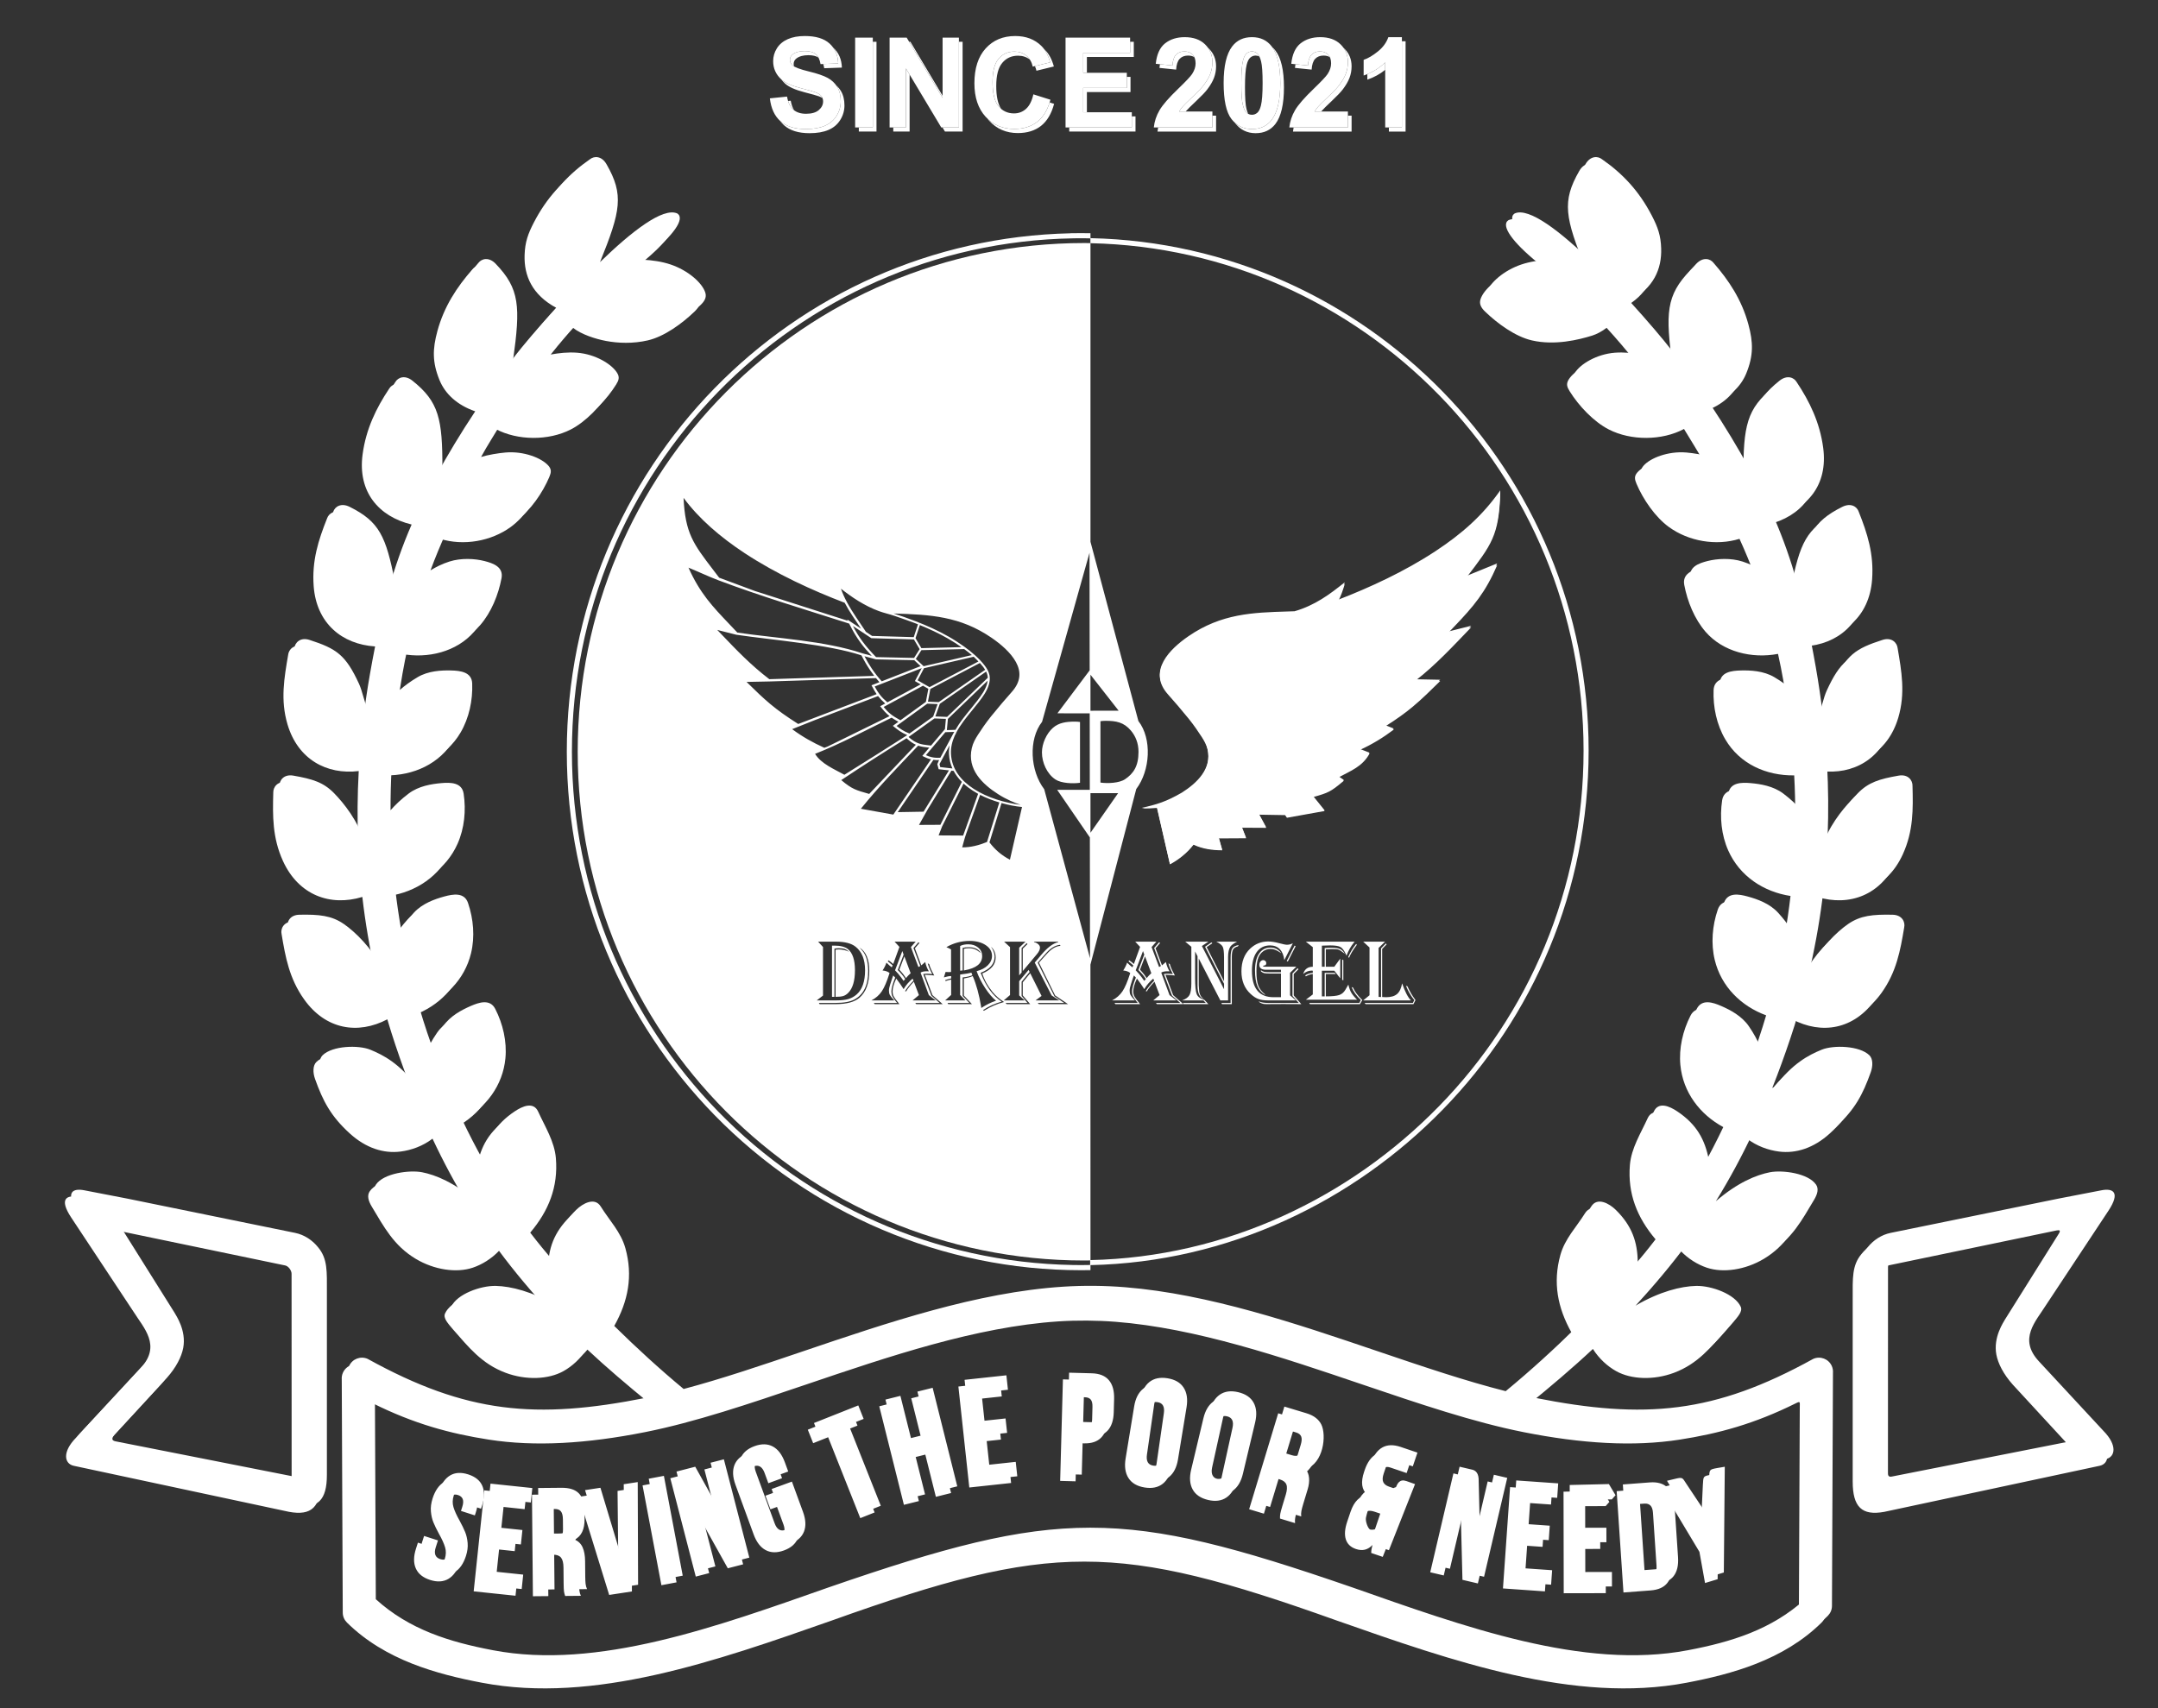
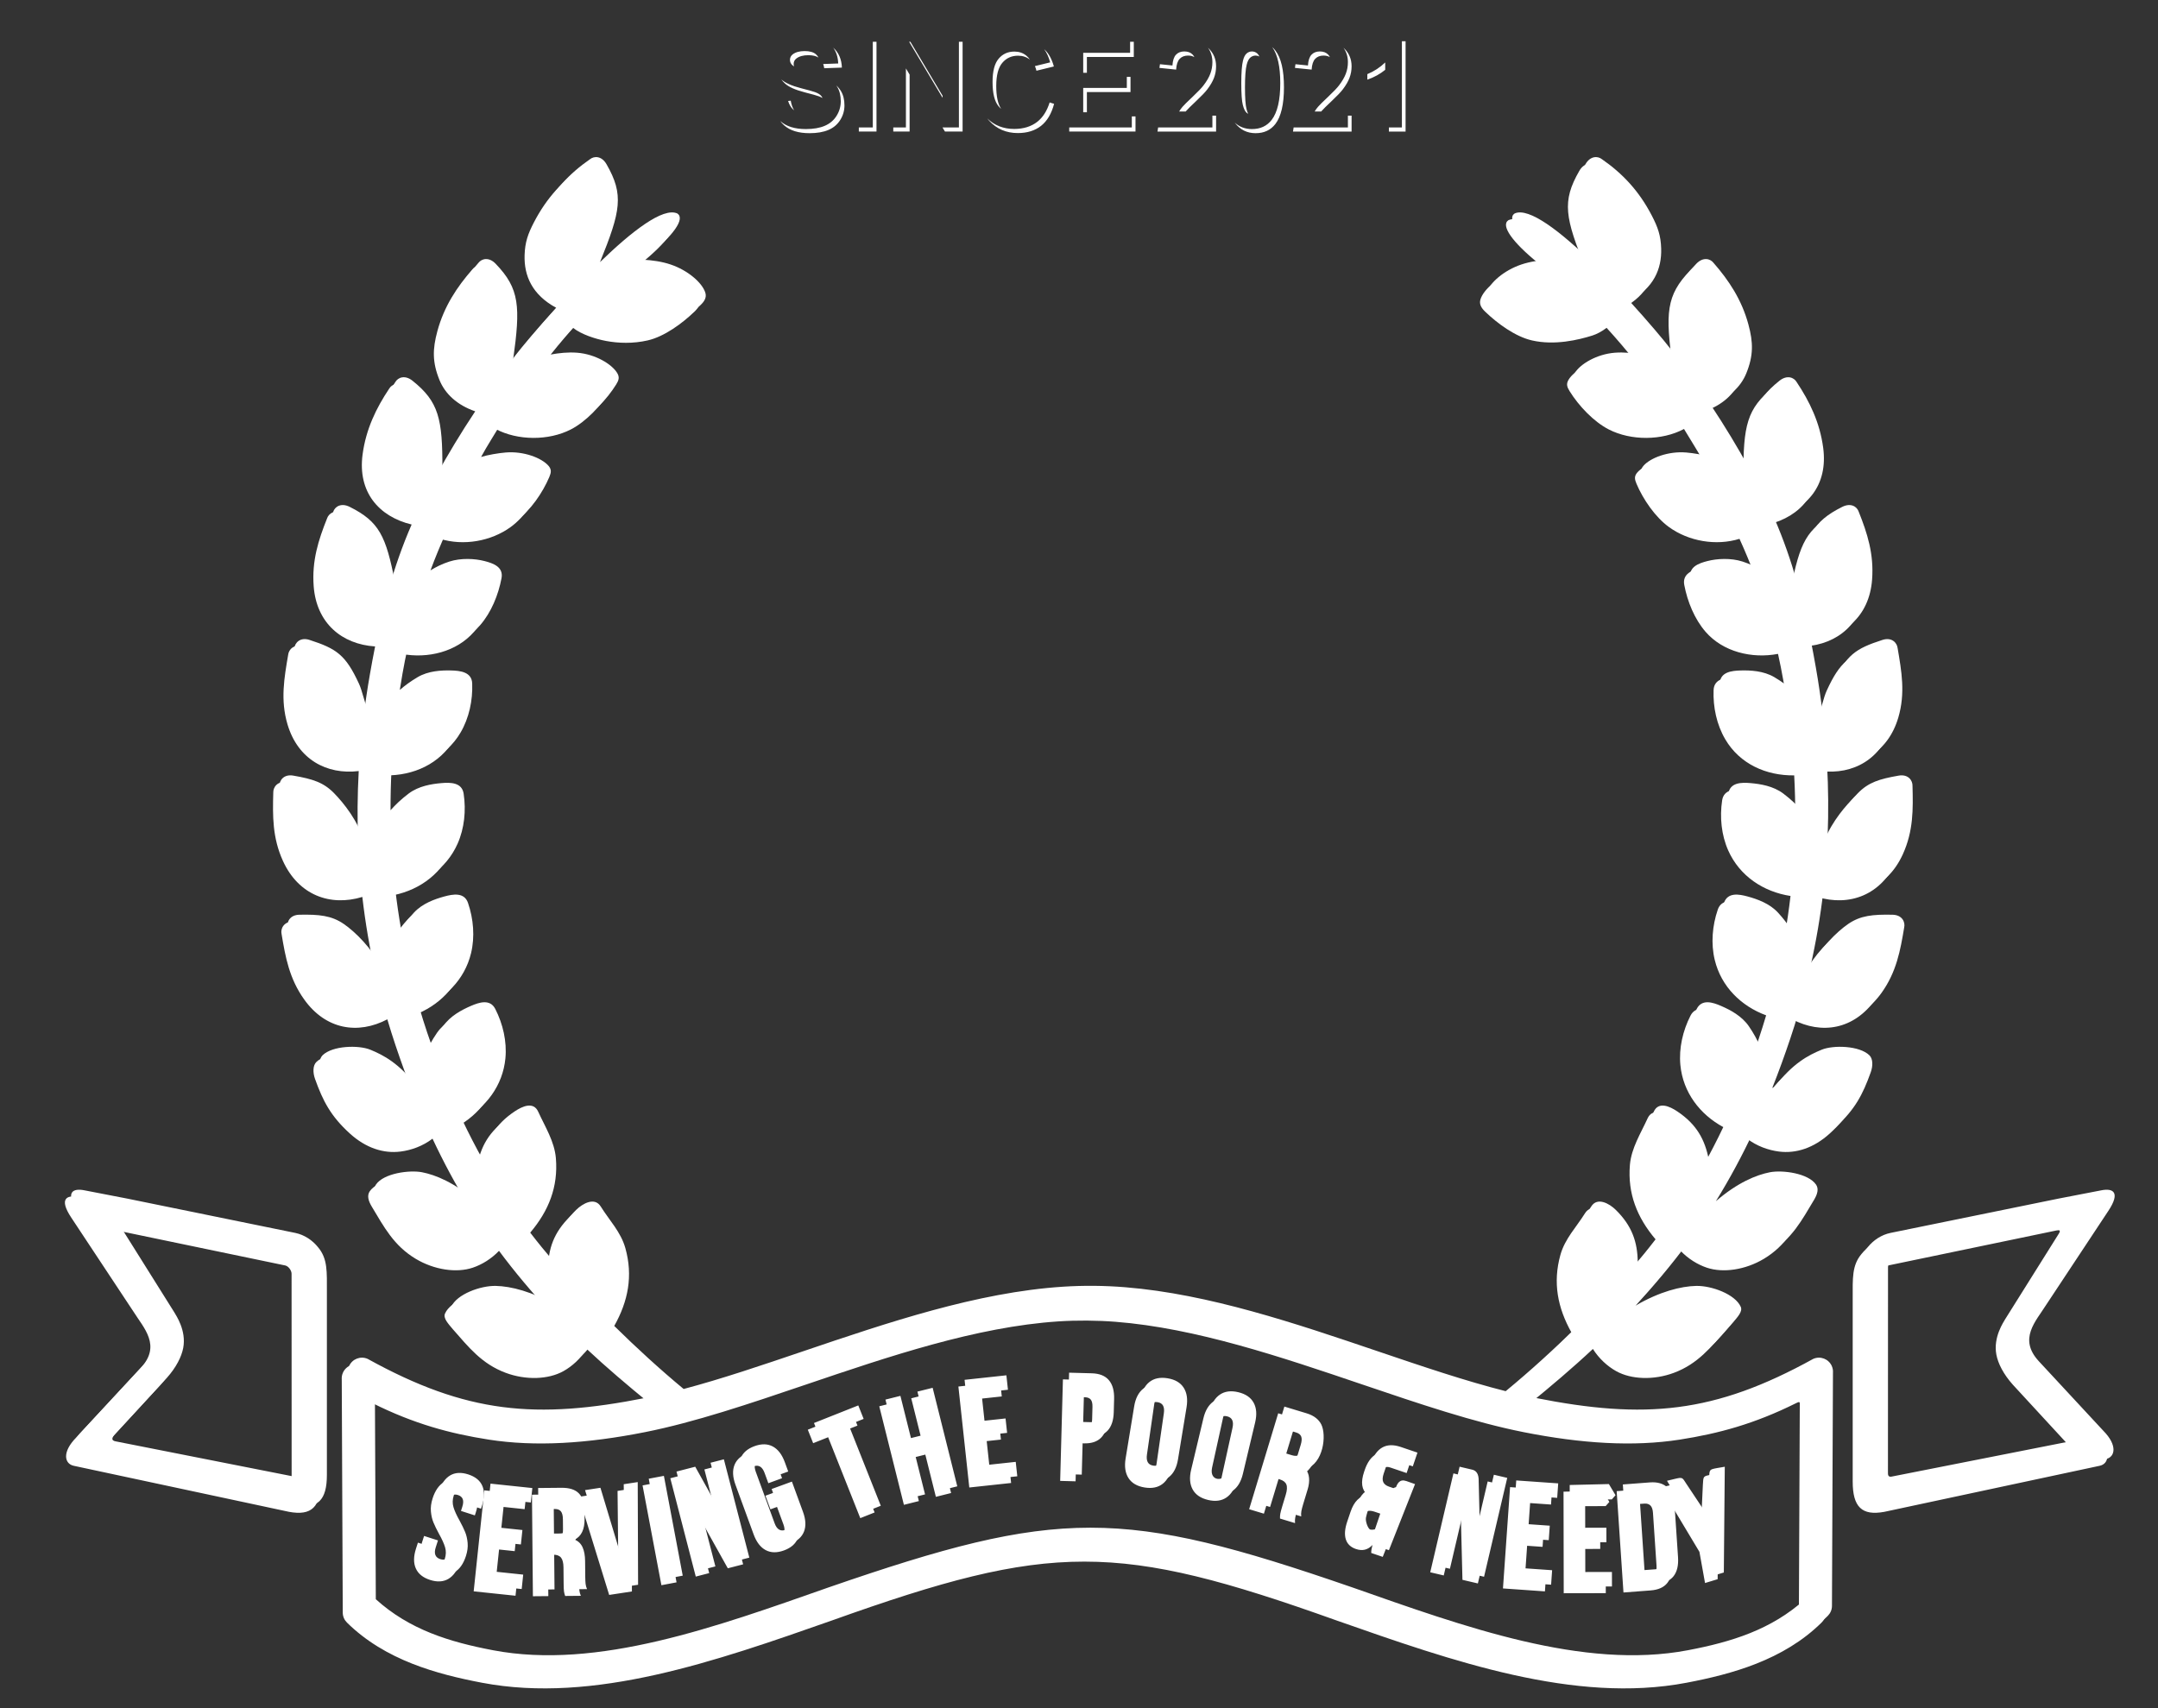
<svg xmlns="http://www.w3.org/2000/svg" xml:space="preserve" width="240mm" height="190mm" version="1.1" style="shape-rendering:geometricPrecision; text-rendering:geometricPrecision; image-rendering:optimizeQuality; fill-rule:evenodd; clip-rule:evenodd" viewBox="0 0 24000 19000">
  <rect x="0" y="0" width="24000" height="19000" fill="#333333" stroke="none" />
  <defs>
    <style type="text/css">
   
    .fil1 {fill:white}
    .fil0 {fill:white;fill-rule:nonzero}
   
  </style>
  </defs>
  <g id="Слой_x0020_1">
    <g id="_2766452917616">
      <path class="fil0" d="M8764.72 1123.18l29.33 -3c7.5,42.86 19.88,78.22 37.29,106.21 -3,-2.3 -5.9,-4.69 -8.73,-7.19 -25.68,-22.68 -44.92,-54.63 -57.89,-96.02zm382.43 -33.04c-11.66,-7.12 -25.81,-13.7 -42.4,-19.71 -22.81,-8.36 -74.74,-22.78 -156.03,-43.7 -104.55,-26.97 -177.93,-59.98 -220.15,-99.26 -15.2,-14.1 -28.43,-28.99 -39.72,-44.66 42.41,38.78 115.37,71.41 218.88,98.11 81.29,20.92 133.23,35.33 156.03,43.7 33.42,12.09 56.91,26.5 70.23,43.01 5.51,6.93 9.9,14.43 13.16,22.51zm119.49 -560.23c61.28,55.54 93.26,129.39 96.42,222.03l-196.45 6.98c-2.79,-17.26 -6.65,-32.87 -11.55,-46.86l167.02 -5.93c-2.36,-69.14 -20.77,-127.81 -55.44,-176.22zm-163.95 110.27c-26.95,-17.49 -64.55,-26.32 -112.66,-26.32 -56.44,0 -100.7,12.09 -132.54,36.26 -20.54,15.58 -30.93,36.27 -30.93,62.3 0,9.35 1.5,18.15 4.52,26.41 -6.55,-3.87 -12.02,-7.72 -16.38,-11.55 -19.41,-16.73 -29.12,-36.96 -29.12,-60.67 0,-26.03 10.38,-46.72 30.93,-62.3 31.84,-24.18 76.1,-36.27 132.54,-36.27 54.64,0 95.74,11.39 123.06,33.95 12.03,9.93 22.22,22.65 30.58,38.19l0 0zm197.72 310.05c20.6,18.31 38.1,39.44 52.49,63.49 25.74,43.01 38.62,96.01 38.62,159.01 0,57.19 -15.37,110.89 -46.29,160.87 -30.94,49.98 -74.52,87.18 -130.97,111.35 -56.46,24.41 -126.9,36.5 -211.12,36.5 -122.62,0 -216.77,-29.05 -282.48,-87.4 -16.6,-14.69 -31.5,-31.09 -44.71,-49.17 1.24,1.13 2.48,2.24 3.73,3.35 65.7,58.35 159.86,87.41 282.47,87.41 84.23,0 154.67,-12.09 211.12,-36.5 56.46,-24.18 100.04,-61.37 130.97,-111.36 30.93,-49.98 46.29,-103.68 46.29,-160.86 0,-63 -12.87,-116.01 -38.62,-159.01 -3.63,-6.08 -7.46,-11.97 -11.5,-17.68zm250.98 513.09l0 -45.81 155.46 0 0 -952.9 40.98 0 0 998.7 -196.44 0 0 0.01zm383.17 0l0 -45.81 140.56 0 0 -656.5 40.98 68.43 0 633.87 -181.54 0 0 0.01zm176.47 -998.71l13.66 0 358.24 600.59 0 22.89 -371.9 -623.48zm553.44 0l40.98 0 0 998.7 -196.22 0 -27.43 -45.81 182.67 0 0 -952.89 0 0zm1008.99 674.75l49.67 15.7c-29.13,109.96 -77.68,191.55 -145.41,245.03 -67.74,53.23 -153.55,79.97 -257.65,79.97 -128.92,0 -234.83,-45.33 -317.92,-135.99 -7.9,-8.65 -15.42,-17.6 -22.57,-26.85 80.14,78.01 179.91,117.03 299.51,117.03 104.1,0 189.9,-26.74 257.65,-79.97 61.4,-48.47 107.03,-120.05 136.72,-214.92zm-60.24 -591.76c2.64,2.44 5.26,4.92 7.86,7.45 44.25,42.77 77.22,104.15 99.34,184.35l-193.73 47.42c-4.15,-18.59 -9.91,-35.8 -17.28,-51.61l170.03 -41.62c-16.2,-58.73 -38.22,-107.36 -66.22,-145.99zm-158.91 116.25c-36.47,-29.68 -80.54,-44.41 -132.2,-44.41 -72.03,0 -130.51,26.51 -175.22,79.74 -44.94,53.01 -67.29,139.02 -67.29,258.04 0,114.31 18.21,198.96 54.47,253.61 -10.34,-8.83 -20.1,-18.82 -29.3,-29.98 -44.03,-53.47 -66.15,-143.43 -66.15,-269.44 0,-119.02 22.35,-205.03 67.28,-258.04 44.72,-53.24 103.19,-79.74 175.23,-79.74 51.92,0 96.19,14.87 132.77,44.87 15.82,13.05 29.29,28.18 40.41,45.35zm437.05 799.48l0 -45.81 696.02 0 0 -122.96 40.98 0 0 168.77 -737 0zm677.06 -998.71l40.98 0 0 168.78 -521.6 0 0 175.97 -40.98 0 0 -221.78 521.6 0 0 -122.97zm-36.58 390.56l40.98 0 0 168.78 -485.02 0 0 224.78 -40.98 0 0 -270.6 485.02 0 0 -122.96zm992.74 431.01l0 177.14 -651.65 0c1.6,-15.47 3.96,-30.74 7.06,-45.81l603.61 0 0 -131.33 40.99 0 -0.01 0zm-241.49 -650.63c-19.29,-11.7 -42.91,-17.5 -70.8,-17.5 -38.83,0 -69.54,12.09 -92.57,36.27 -22.8,23.93 -35.9,63.92 -39.52,119.94l-185.59 -19.05c1.48,-14.22 3.4,-27.89 5.74,-41.01l138.87 14.25c3.62,-56.01 16.72,-96.01 39.53,-119.95 23.02,-24.18 53.73,-36.27 92.57,-36.27 39.06,0 69.77,11.39 91.91,34.41 8.1,8.35 14.72,17.97 19.87,28.91l-0.01 0zm151.72 -103.81c2.64,2.37 5.25,4.79 7.8,7.27 54.65,53.24 81.97,119.49 81.97,198.76 0,45.1 -7.91,87.88 -23.48,128.79 -15.58,40.69 -40.42,83.23 -74.52,127.86 -22.35,29.76 -63.22,72.3 -121.93,127.86 -58.94,55.56 -96.19,92.29 -111.77,110.66 -2.16,2.48 -4.26,4.95 -6.3,7.42l-72.85 0c9.72,-17.2 22.36,-35.1 38.17,-53.24 15.57,-18.36 52.83,-55.09 111.77,-110.65 58.7,-55.57 99.58,-98.11 121.92,-127.86 34.11,-44.63 58.95,-87.18 74.52,-127.86 15.58,-40.92 23.48,-83.69 23.48,-128.79 0,-61.15 -16.26,-114.56 -48.78,-160.22zm714.37 -7.41c12.75,11.38 24.63,24.26 35.63,38.62 63.01,81.83 94.62,217.83 94.62,407.52 0,189.47 -31.84,325.7 -95.29,408.46 -52.61,68.35 -125.77,102.52 -219.7,102.52 -94.39,0 -170.49,-37.43 -228.29,-112.28 -1.3,-1.7 -2.59,-3.43 -3.87,-5.19 52.05,47.77 115.78,71.66 191.18,71.66 93.93,0 167.08,-34.17 219.7,-102.52 63.44,-82.76 95.29,-219 95.29,-408.46 0,-184.25 -29.83,-317.83 -89.27,-400.33zm-184.74 93.72c-22.14,0 -42,7.44 -59.17,22.31 -17.38,14.65 -30.92,41.15 -40.41,79.51 -12.65,49.52 -18.96,133.21 -18.96,250.6 0,117.63 5.64,198.3 16.93,242.24 5.47,21.32 11.64,39.19 18.51,53.62 -5.85,-3.14 -11.45,-6.99 -16.82,-11.56 -17.16,-14.65 -31.38,-43.94 -42.67,-87.88 -11.3,-43.93 -16.94,-124.61 -16.94,-242.23 0,-117.4 6.32,-201.09 18.97,-250.6 9.48,-38.36 23.03,-64.86 40.41,-79.51 17.17,-14.87 37.04,-22.32 59.17,-22.32 22.12,0 41.77,7.45 58.93,22.32 8.75,7.46 16.72,18.8 23.95,33.93 -12.81,-6.96 -26.78,-10.43 -41.9,-10.43zm1067.13 668.13l0 177.14 -651.65 0c1.6,-15.47 3.96,-30.74 7.06,-45.81l603.61 0 0 -131.33 40.99 0 -0.01 0zm-241.49 -650.64c-19.29,-11.69 -42.91,-17.49 -70.8,-17.49 -38.83,0 -69.54,12.09 -92.57,36.27 -22.8,23.93 -35.9,63.92 -39.52,119.94l-185.59 -19.05c1.48,-14.22 3.4,-27.89 5.75,-41.01l138.87 14.25c3.61,-56.01 16.71,-96.01 39.52,-119.95 23.02,-24.18 53.74,-36.27 92.57,-36.27 39.06,0 69.78,11.39 91.91,34.41 8.1,8.35 14.72,17.97 19.87,28.9l-0.01 0zm151.72 -103.81c2.64,2.37 5.25,4.8 7.8,7.28 54.65,53.24 81.97,119.49 81.97,198.76 0,45.1 -7.91,87.88 -23.48,128.79 -15.58,40.69 -40.42,83.23 -74.52,127.86 -22.35,29.76 -63.22,72.3 -121.93,127.86 -58.94,55.56 -96.19,92.29 -111.77,110.66 -2.16,2.48 -4.26,4.95 -6.3,7.42l-72.84 0c9.71,-17.2 22.35,-35.1 38.16,-53.24 15.58,-18.36 52.83,-55.09 111.77,-110.65 58.7,-55.57 99.58,-98.11 121.93,-127.86 34.1,-44.63 58.94,-87.18 74.51,-127.86 15.58,-40.92 23.48,-83.69 23.48,-128.79 0,-61.16 -16.26,-114.57 -48.78,-160.23zm690.18 931.59l-185.61 0 0 -45.81 144.63 0 0 -958.47 40.98 0 0 1004.29 0 -0.01zm-226.59 -686.61c-58.37,47.45 -124.64,83.87 -198.82,109.15l0 -61.25c75.06,-31.05 141.33,-74.46 198.82,-130.1l0 82.2z" />
-       <path class="fil0" d="M8562.04 1093.9l191.02 -19.52c11.52,65.79 34.55,113.91 69.55,144.83 35,30.92 82.19,46.26 141.58,46.26 62.76,0 110.19,-13.71 142.02,-41.15 31.84,-27.43 47.87,-59.51 47.87,-96.24 0,-23.72 -6.77,-43.7 -20.09,-60.44 -13.32,-16.51 -36.81,-30.92 -70.23,-43.01 -22.8,-8.37 -74.74,-22.78 -156.03,-43.71 -104.55,-26.96 -177.92,-59.97 -220.15,-99.27 -59.39,-55.09 -88.97,-122.27 -88.97,-201.55 0,-50.91 14,-98.8 41.77,-143.2 28,-44.4 68.2,-78.11 120.8,-101.36 52.61,-23.24 115.84,-34.87 190.35,-34.87 121.26,0 212.7,27.67 273.9,83.22 61.41,55.57 93.48,129.49 96.64,222.25l-196.44 6.98c-8.37,-51.61 -26.2,-88.57 -53.52,-111.13 -27.32,-22.55 -68.42,-33.94 -123.06,-33.94 -56.45,0 -100.71,12.09 -132.54,36.26 -20.55,15.59 -30.93,36.27 -30.93,62.31 0,23.71 9.71,43.93 29.12,60.67 24.62,21.63 84.46,43.94 179.51,67.19 95.07,23.02 165.29,47.19 210.68,71.84 45.61,24.87 81.29,58.58 107.02,101.59 25.74,43 38.62,96.01 38.62,159.01 0,57.18 -15.36,110.88 -46.29,160.86 -30.94,49.99 -74.51,87.18 -130.96,111.36 -56.46,24.41 -126.9,36.5 -211.13,36.5 -122.61,0 -216.77,-29.06 -282.48,-87.41 -65.7,-58.12 -104.77,-142.97 -117.63,-254.33zm948.36 323.61l0 -998.7 196.44 0 0 998.7 -196.44 0zm383.17 0l0 -998.7 190.13 0 399.22 669.28 0 -669.28 181.54 0 0 998.7 -196.22 0 -393.12 -656.5 0 656.5 -181.55 0zm1598.91 -368.23l189.67 59.98c-29.13,109.96 -77.68,191.55 -145.41,245.02 -67.74,53.24 -153.55,79.98 -257.65,79.98 -128.93,0 -234.83,-45.34 -317.92,-136 -82.87,-90.67 -124.42,-214.58 -124.42,-371.96 0,-166.22 41.77,-295.48 125.09,-387.53 83.32,-92.06 193.06,-138.09 328.99,-138.09 118.78,0 215.18,36.26 289.25,108.57 44.26,42.77 77.23,104.14 99.35,184.34l-193.73 47.43c-11.51,-51.61 -35.45,-92.52 -71.8,-122.52 -36.58,-29.99 -80.85,-44.86 -132.77,-44.86 -72.03,0 -130.51,26.5 -175.23,79.73 -44.93,53.01 -67.29,139.03 -67.29,258.05 0,126 22.13,215.97 66.16,269.44 44.26,53.7 101.62,80.43 172.29,80.43 52.16,0 97.1,-16.97 134.58,-51.14 37.48,-34.17 64.58,-87.64 80.84,-160.87zm357.89 368.23l0 -998.7 718.05 0 0 168.78 -521.6 0 0 221.78 485.02 0 0 168.77 -485.02 0 0 270.6 540.57 0 0 168.78 -737.01 0 -0.01 -0.01zm1633.22 -177.15l0 177.15 -651.65 0c7,-67.42 28.23,-131.12 63.45,-191.32 35.23,-60.21 105,-140.19 208.87,-239.92 83.77,-80.43 135.03,-135.06 153.99,-163.66 25.52,-39.52 38.39,-78.58 38.39,-117.4 0,-42.77 -11.06,-75.55 -33.42,-98.57 -22.13,-23.01 -52.84,-34.4 -91.9,-34.4 -38.84,0 -69.55,12.09 -92.57,36.26 -22.81,23.94 -35.91,63.93 -39.53,119.96l-185.59 -19.06c11.06,-105.55 45.61,-181.33 103.86,-227.36 58.27,-45.8 130.97,-68.81 218.35,-68.81 95.74,0 170.93,26.73 225.81,79.97 54.63,53.23 81.96,119.48 81.96,198.76 0,45.1 -7.9,87.88 -23.48,128.79 -15.59,40.68 -40.42,83.23 -74.52,127.86 -22.35,29.76 -63.22,72.3 -121.93,127.86 -58.93,55.56 -96.19,92.29 -111.77,110.65 -15.81,18.14 -28.45,36.04 -38.16,53.24l369.86 0 -0.02 0zm439.87 -827.13c93.93,0 167.31,34.64 220.37,103.92 63,81.83 94.62,217.83 94.62,407.52 0,189.46 -31.84,325.7 -95.29,408.46 -52.61,68.35 -125.77,102.52 -219.7,102.52 -94.39,0 -170.49,-37.43 -228.29,-112.29 -57.8,-74.85 -86.71,-208.53 -86.71,-400.54 0,-188.54 31.84,-324.31 95.29,-407.07 52.61,-68.35 125.77,-102.52 219.71,-102.52zm0 159.01c-22.13,0 -42,7.45 -59.17,22.32 -17.38,14.65 -30.93,41.15 -40.41,79.51 -12.65,49.52 -18.97,133.2 -18.97,250.6 0,117.62 5.64,198.3 16.94,242.23 11.29,43.94 25.52,73.23 42.67,87.88 17.16,14.64 36.81,21.85 58.94,21.85 22.12,0 41.99,-7.44 59.38,-22.32 17.16,-14.64 30.71,-41.14 40.19,-79.51 12.65,-49.05 18.97,-132.51 18.97,-250.13 0,-117.4 -5.65,-198.07 -16.94,-242.01 -11.29,-43.94 -25.51,-73.46 -42.67,-88.11 -17.16,-14.87 -36.81,-22.31 -58.93,-22.31l0 0zm1067.12 668.12l0 177.15 -651.65 0c7,-67.42 28.23,-131.12 63.46,-191.32 35.22,-60.21 105,-140.19 208.86,-239.92 83.77,-80.43 135.03,-135.06 154,-163.66 25.51,-39.52 38.38,-78.58 38.38,-117.4 0,-42.77 -11.06,-75.55 -33.41,-98.57 -22.13,-23.01 -52.85,-34.4 -91.91,-34.4 -38.83,0 -69.55,12.09 -92.57,36.26 -22.81,23.94 -35.91,63.93 -39.52,119.96l-185.6 -19.06c11.06,-105.55 45.61,-181.33 103.87,-227.36 58.25,-45.8 130.96,-68.81 218.35,-68.81 95.74,0 170.93,26.73 225.8,79.97 54.64,53.23 81.96,119.48 81.96,198.76 0,45.1 -7.9,87.88 -23.48,128.79 -15.58,40.68 -40.42,83.23 -74.51,127.86 -22.36,29.76 -63.23,72.3 -121.94,127.86 -58.93,55.56 -96.19,92.29 -111.77,110.65 -15.8,18.14 -28.45,36.04 -38.16,53.24l369.86 0 -0.02 0zm600.41 177.15l-185.6 0 0 -723c-67.74,65.57 -147.68,114.15 -239.8,145.53l0 -174.35c48.55,-16.27 101.16,-47.19 157.84,-92.99 56.89,-45.57 95.74,-98.8 116.96,-159.47l150.61 0 0 1004.28 -0.01 0z" />
      <path class="fil0" d="M22892.77 13332.42l-1866.39 381.2c-101.12,20.75 -191.12,80.29 -254.59,159.42 -108.03,128.71 -98.51,270.21 -98.51,499.31l0 2032.73c0,282.36 101.47,383.06 351.72,336.95l2394.61 -512.13c105.2,-22.5 131.59,-153.77 -26.81,-314.28l-717.26 -773.35c-231.85,-249.98 -34.88,-443.56 80.41,-627.58l691.86 -1045.82c140.02,-211.25 48.55,-253.96 -77.53,-228.75l-477.51 92.31 0 -0.01zm-10375.98 985.97c929.54,75.52 1892.37,402.13 2805.56,711.89 495.17,167.98 975.5,330.93 1422.98,443.9 274.93,-226.22 546.77,-474.87 801.1,-725.41 -155.46,-276.26 -209.72,-557.52 -123.82,-864.96 50.58,-181.03 178.38,-309.75 274.01,-463.64 67.34,-108.38 200.84,-33.76 273.22,37.47 180.89,178.05 241.39,357.78 244.15,581.22 93.36,-108.79 183.25,-218.83 266.85,-327.95 -205.4,-242.54 -311.99,-509.04 -285.33,-827.76 15.68,-187.31 120.59,-350.62 196.67,-517.74 52.87,-116.12 176.32,-60.01 260.78,-3.64 216.86,144.74 309.27,315.06 352.53,542.98 81.9,-146.62 157.87,-294.16 228.54,-442.4 -260.55,-140.97 -448.36,-386.88 -477.23,-690.32 -17.81,-187.15 27.27,-382.1 112.87,-549.56 58.08,-113.63 179.34,-73.2 272.49,-32.69 99.83,43.4 228.79,110.48 307.48,225.28 55.87,81.53 95.03,155.03 124.4,223.07 18.29,-51.6 36.1,-103.23 53.42,-154.92 29.3,-87.38 57.04,-175.36 83.19,-263.88 -278.44,-102.41 -499.78,-319.35 -571.52,-616.01 -44.19,-182.72 -27.24,-382.1 33.72,-560.01 41.37,-120.73 167.13,-97.92 265.08,-71.04 105,28.78 242.17,76.89 336.36,179.36 60.19,65.51 106.07,126.51 142.89,184.12 25.77,-147.91 47.32,-296.13 64.59,-444.16 -300.49,-46.08 -566.1,-221.13 -692.86,-506.34 -76.34,-171.8 -95.55,-370.97 -67.6,-556.94 18.98,-126.21 146.79,-126.39 247.98,-117.59 108.46,9.44 252.04,32.07 363.14,115.92 85.95,64.9 150.09,127.06 201.91,186.8 0.53,-153.06 -3.31,-307.49 -11.57,-463.09 -310.3,3.99 -605.34,-125.93 -767.19,-402.1 -95.05,-162.19 -136.38,-357.95 -129.38,-545.88 4.75,-127.55 131.75,-142.01 233.3,-144.56 108.82,-2.74 254.04,3.72 373.8,74.64 80.55,47.7 144.47,95.2 198.03,141.99 -9.35,-60.32 -19.32,-120.77 -29.94,-181.35 -17.12,-97.62 -36.62,-195.74 -58.58,-294.17 -292.09,55.69 -612.42,-23.22 -805.41,-245.35 -123.29,-141.92 -202.34,-336.75 -237.26,-521.55 -23.72,-125.45 91.5,-166.38 189.95,-191.44 105.51,-26.88 257.89,-36.51 390.45,6.03 81.38,26.12 149.91,60.97 209.52,97.8 -52.96,-142.38 -111.44,-284.32 -175.7,-425.29 -260.4,80.95 -565.98,27.56 -784.91,-131.29 -152.17,-110.44 -287.71,-308.32 -360.76,-481.66 -20.92,-49.59 -27.07,-84.11 10.15,-126.3 76.22,-86.4 273.97,-163.26 474.88,-146.56 80.65,6.69 200.65,26.88 273.69,49.81 -68.44,-126.3 -154.1,-258.14 -230.19,-385.91 -245.43,130.91 -589.42,131.91 -836.26,5.44 -168.45,-86.32 -335,-263.31 -435.84,-425.78 -28.86,-46.48 -40.66,-80.2 -10.93,-128.71 60.88,-99.3 243.25,-208.78 444.26,-224.66 101.18,-8.01 203.63,3.41 294.64,20.16 -98.71,-124.27 -204.66,-248.75 -316.88,-371.65 -52.69,41.53 -115.11,72.34 -159.25,86.13 -152.32,47.58 -416.48,112.49 -671.71,53.82 -184.51,-42.42 -382.88,-187.79 -520.48,-320.59 -39.38,-38 -68.26,-81.3 -51.32,-135.62 34.71,-111.22 193.88,-248.48 384.86,-313.16 100.28,-33.95 207.1,-47.78 302.52,-53.38 -15.88,-13.15 -31.81,-26.19 -47.81,-39.19 -282.46,-229.25 -417.51,-415.89 -328.83,-475.08 159.13,-74.04 512.35,202.5 860.58,540.66 -231.22,-570.36 -267.28,-749.06 -72.42,-1088.57 53.61,-93.41 135.84,-93.84 183.41,-56.11 227.02,157.32 412.03,351.08 555.67,629.02 65.77,127.26 98.8,218.83 103.21,364.45 6.9,226.5 -81.8,438.56 -351.73,584.89 213.69,234.29 385.52,440.66 449.94,523.98 33.38,43.16 66.1,86.1 98.17,128.83 -82.48,-592.08 -73.69,-789.84 194.35,-1068.28 74.68,-77.58 154.55,-58.03 191.54,-9.87 169.88,193.86 313.28,409.64 387.83,685.12 53.96,199.38 57.26,344.99 -23.48,543.64 -62.07,152.72 -195.35,278.66 -397.42,348.08 160.13,241 302.73,478.05 433.7,715.95 -1.7,-557.5 39.54,-747.99 332.81,-981.83 84.21,-67.13 160.83,-37.3 191.21,15.29 143.03,214.45 256.93,447.15 294.77,730.02 55.85,417.38 -178.62,690.7 -545.42,779.84 103.94,237.73 186.39,477.06 254.35,716.49 99.59,-515.32 175.46,-674.31 502.69,-838.28 96.27,-48.24 165.07,-3.2 183.89,54.53 95.54,239.42 169.97,469.7 148.44,754.27 -31.14,411.46 -314.62,645.42 -683.04,668.95 20.58,103.15 39.56,206.07 57.55,308.62 30.16,172.01 55.3,342.92 75.47,512.68l8.53 -14.64c49.99,-120.75 67.96,-233.67 106.66,-317.64 147.64,-320.4 249.37,-389.92 550.62,-487.21 102.45,-33.08 162.02,31.64 168.28,92.05 42.98,254.15 88.19,499.18 7.25,772.79 -114.83,388.1 -434.53,563.1 -792.22,519.57 14.6,266.56 16.77,530.06 6.72,790.27 -0.95,24.55 -2,49.09 -3.18,73.61l8.78 -11.28c62.84,-220.95 221.6,-421.02 331.51,-533.01 116.71,-118.94 236.18,-156.79 452.76,-194.46 106.05,-18.45 156.02,53.96 153.77,114.64 7.03,257.68 10.59,501.05 -107.79,760.67 -173.11,379.62 -524.94,508.75 -882.69,399.76 -33.06,286.68 -81.67,571.98 -146.06,855.78l5.45 -4.51c103.87,-204.88 286.05,-387.03 415.3,-475.96 137.27,-94.45 274.36,-107.4 494.14,-103.03 107.63,2.15 142.85,82.77 129.05,141.91 -42.31,254.28 -85.29,493.85 -251.07,726.07 -240.29,336.58 -598.66,392.39 -924.8,221.13 -28.65,97.09 -59.17,193.98 -91.61,290.67 -61.4,183.1 -127.45,365.65 -199.63,547.36l26.39 -11.41c200.64,-263.61 377.45,-354.54 522.52,-414.19 131.06,-53.9 421.76,-45.7 531.43,61.93 40.42,39.66 39.98,118.53 14.97,188.7 -88.01,246.65 -175.7,414.48 -386.68,606.5 -178.17,162.13 -375.51,225.52 -565.03,201.13 -119.5,-15.37 -247.26,-60.59 -354.93,-143.33 -121.71,259.4 -258.89,516.43 -415.92,770.16 241.81,-208.39 450.79,-293 601.38,-322.16 139.1,-26.93 426.7,10.55 512.93,137.7 31.78,46.86 15.79,105.93 -22.57,169.76 -134.98,224.42 -244.3,434.55 -489.03,581.11 -206.65,123.76 -454.58,159.5 -635.53,98.2 -101.82,-34.5 -205.85,-98.11 -290.78,-187.07 -172.77,232.9 -365.26,461.8 -572.12,684.95 273.15,-158.98 507.68,-216.28 675.66,-220.33 170.96,-4.12 434.97,92.05 496.91,232.64 22.8,51.79 -33.7,110.98 -87.69,175.52 -173.19,196.46 -318.54,383.47 -585.66,483.59 -225.54,84.55 -475.86,75.08 -642.82,-17.79 -97.25,-54.1 -191.24,-139.32 -259.41,-247.29 -227.9,213.59 -471.42,418.81 -714.8,617.64l2.29 0.46c1223.78,243.17 1994.11,174.42 3093.53,-432.88 78.66,-35.45 171.18,-0.41 206.61,78.24 11.06,24.55 15.25,50.45 13.4,75.56l-11.13 2593.61c-0.16,43.29 -17.97,82.38 -46.59,110.51l0.12 0.13c-211.95,209.24 -462.71,353.47 -725.62,457.44 -255.39,101.02 -523.23,164.04 -777.09,212.32 -1243.94,236.64 -2602.79,-240.43 -3891.12,-692.74 -2441.17,-872.65 -3171.55,-873.08 -5612.69,0 -1288.33,452.32 -2647.19,929.38 -3891.12,692.74 -253.87,-48.28 -521.7,-111.3 -777.09,-212.32 -262.91,-103.97 -513.68,-248.19 -725.63,-457.44l0.12 -0.13c-28.61,-28.13 -46.42,-67.22 -46.59,-110.51l-11.12 -2593.61c-1.86,-25.11 2.33,-51.01 13.39,-75.56 35.44,-78.65 127.96,-113.69 206.61,-78.24 1099.41,607.3 1869.75,676.05 3093.53,432.88 33.25,-6.6 66.72,-13.58 100.4,-20.89 -235.03,-192.45 -469.72,-390.93 -689.82,-597.21 -68.17,107.97 -162.14,193.19 -259.41,247.29 -166.96,92.87 -417.28,102.34 -642.82,17.79 -267.11,-100.12 -412.47,-287.13 -585.66,-483.59 -53.99,-64.54 -110.49,-123.73 -87.69,-175.52 61.93,-140.59 325.94,-236.76 496.91,-232.64 167.98,4.05 402.51,61.35 675.66,220.33 -206.86,-223.15 -399.35,-452.04 -572.13,-684.95 -84.92,88.96 -188.95,152.57 -290.76,187.07 -180.97,61.3 -428.89,25.56 -635.54,-98.2 -244.72,-146.56 -354.05,-356.69 -489.03,-581.11 -38.37,-63.83 -54.36,-122.9 -22.57,-169.76 86.24,-127.15 373.82,-164.63 512.94,-137.7 150.57,29.16 359.56,113.77 601.36,322.16 -157.02,-253.73 -294.2,-510.76 -415.9,-770.16 -107.68,82.74 -235.44,127.96 -354.94,143.33 -189.52,24.39 -386.86,-38.99 -565.03,-201.13 -210.98,-192.02 -298.67,-359.85 -386.67,-606.5 -25.01,-70.17 -25.45,-149.04 14.96,-188.7 109.66,-107.64 400.36,-115.83 531.43,-61.93 145.07,59.65 321.89,150.58 522.53,414.19l26.38 11.41c-72.17,-181.71 -138.23,-364.26 -199.64,-547.36 -32.42,-96.69 -62.94,-193.58 -91.61,-290.67 -326.11,171.26 -684.49,115.44 -924.79,-221.13 -165.77,-232.22 -208.76,-471.79 -251.06,-726.07 -13.81,-59.14 21.41,-139.76 129.04,-141.91 219.78,-4.37 356.86,8.58 494.14,103.03 129.24,88.93 311.44,271.08 415.3,475.96l5.45 4.51c-64.38,-283.8 -113,-569.1 -146.06,-855.78 -357.75,108.99 -709.58,-20.14 -882.69,-399.76 -118.39,-259.62 -114.82,-502.99 -107.79,-760.67 -2.26,-60.68 47.72,-133.09 153.77,-114.64 216.59,37.67 336.05,75.52 452.76,194.46 109.91,111.99 268.68,312.05 331.51,533.01l8.79 11.28c-1.18,-24.52 -2.24,-49.06 -3.18,-73.61 -10.05,-260.21 -7.89,-523.71 6.71,-790.27 -357.69,43.54 -677.39,-131.47 -792.21,-519.57 -80.95,-273.61 -35.73,-518.64 7.25,-772.79 6.24,-60.41 65.83,-125.13 168.28,-92.05 301.24,97.28 402.98,166.81 550.61,487.21 38.69,83.97 56.66,196.89 106.67,317.64l8.53 14.64c20.16,-169.76 45.3,-340.67 75.47,-512.68 17.98,-102.55 36.97,-205.47 57.54,-308.62 -368.41,-23.53 -651.89,-257.49 -683.04,-668.95 -21.53,-284.57 52.9,-514.85 148.45,-754.27 18.81,-57.73 87.62,-102.77 183.87,-54.53 327.24,163.97 403.11,322.96 502.7,838.28 67.96,-239.44 150.41,-478.77 254.35,-716.49 -366.8,-89.14 -601.27,-362.45 -545.42,-779.84 37.84,-282.87 151.74,-515.56 294.78,-730.02 30.37,-52.59 106.99,-82.42 191.2,-15.29 293.26,233.85 334.51,424.33 332.81,981.83 130.97,-237.91 273.58,-474.96 433.7,-715.95 -202.06,-69.42 -335.35,-195.36 -397.42,-348.08 -80.74,-198.65 -77.43,-344.26 -23.48,-543.64 74.55,-275.47 217.95,-491.26 387.83,-685.12 36.99,-48.16 116.87,-67.71 191.55,9.87 268.02,278.44 276.82,476.19 194.33,1068.28 32.08,-42.73 64.79,-85.67 98.18,-128.83 64.42,-83.32 236.25,-289.69 449.95,-523.98 -269.93,-146.33 -358.64,-358.39 -351.74,-584.89 4.42,-145.62 37.45,-237.19 103.22,-364.45 143.63,-277.94 328.63,-471.7 555.66,-629.02 47.57,-37.73 129.8,-37.3 183.41,56.11 194.86,339.51 158.81,518.21 -72.42,1088.57 348.23,-338.16 701.45,-614.7 860.58,-540.66 88.68,59.18 -46.38,245.83 -328.83,475.08 -16,13 -31.93,26.04 -47.81,39.19 95.42,5.6 202.23,19.43 302.52,53.38 190.98,64.68 350.16,201.94 384.86,313.16 16.94,54.32 -11.94,97.62 -51.32,135.62 -137.6,132.8 -335.97,278.18 -520.47,320.59 -162.96,37.46 -326.18,31.93 -464.7,5.94 -116.03,-21.78 -272.58,-72.04 -366.27,-145.89 -112.22,122.9 -218.17,247.38 -316.88,371.65 91.02,-16.75 193.47,-28.17 294.64,-20.16 201.01,15.88 383.39,125.36 444.26,224.66 29.74,48.51 17.93,82.23 -10.92,128.71 -100.85,162.47 -267.4,339.46 -435.85,425.78 -246.83,126.47 -590.82,125.47 -836.25,-5.44 -76.1,127.77 -161.76,259.61 -230.2,385.91 73.04,-22.93 193.04,-43.12 273.69,-49.81 200.91,-16.7 398.67,60.16 474.89,146.56 37.22,42.19 31.06,76.71 10.15,126.3 -73.07,173.34 -208.6,371.22 -360.76,481.66 -218.93,158.85 -524.52,212.24 -784.92,131.29 -64.25,140.97 -122.74,282.91 -175.7,425.29 59.61,-36.83 128.15,-71.68 209.51,-97.8 132.57,-42.54 284.95,-32.91 390.46,-6.03 98.45,25.06 213.67,65.99 189.95,191.44 -34.93,184.8 -113.97,379.64 -237.26,521.55 -193,222.13 -513.31,301.04 -805.41,245.35 -21.95,98.43 -41.45,196.55 -58.58,294.17 -10.62,60.58 -20.59,121.03 -29.93,181.35 53.55,-46.79 117.47,-94.29 198.02,-141.99 119.76,-70.92 264.97,-77.38 373.81,-74.64 101.54,2.55 228.54,17.01 233.3,144.56 6.99,187.93 -34.34,383.68 -129.39,545.88 -161.85,276.17 -456.88,406.09 -767.18,402.1 -8.27,155.61 -12.11,310.03 -11.58,463.09 51.82,-59.74 115.96,-121.9 201.91,-186.8 111.1,-83.85 254.68,-106.48 363.14,-115.92 101.19,-8.8 229.01,-8.62 247.98,117.59 27.94,185.98 8.75,385.15 -67.61,556.94 -126.75,285.2 -392.36,460.26 -692.85,506.34 17.27,148.03 38.82,296.25 64.58,444.16 36.82,-57.61 82.7,-118.61 142.9,-184.12 94.19,-102.47 231.36,-150.58 336.35,-179.36 97.96,-26.88 223.72,-49.69 265.09,71.04 60.96,177.91 77.92,377.29 33.72,560.01 -71.75,296.67 -293.08,513.61 -571.52,616.01 26.16,88.52 53.89,176.5 83.19,263.88 17.32,51.68 35.13,103.32 53.42,154.92 29.36,-68.04 68.54,-141.54 124.41,-223.07 78.69,-114.8 207.64,-181.88 307.47,-225.28 93.16,-40.51 214.41,-80.94 272.49,32.69 85.6,167.46 130.69,362.4 112.87,549.56 -28.86,303.43 -216.68,549.35 -477.23,690.32 70.67,148.24 146.64,295.78 228.55,442.4 43.24,-227.92 135.66,-398.24 352.52,-542.98 84.46,-56.37 207.92,-112.48 260.78,3.64 76.08,167.11 180.99,330.43 196.67,517.74 26.67,318.73 -79.93,585.22 -285.32,827.76 83.59,109.11 173.49,219.16 266.84,327.95 2.77,-223.44 63.25,-403.17 244.15,-581.22 72.38,-71.23 205.89,-145.85 273.22,-37.47 95.64,153.89 223.44,282.61 274.02,463.64 85.89,307.44 31.63,588.7 -123.83,864.96 245.27,241.61 506.83,481.48 771.73,701.16 420.57,-111.39 868.49,-263.34 1329.27,-419.65 940.36,-318.99 1933.37,-655.86 2888.49,-717.98 233.55,-15.19 463.66,-12.77 696.01,6.09l0.03 0zm2519.55 3337.42c1249.97,438.84 2572.54,921.24 3735.17,700.07 485.96,-92.41 930.11,-229.2 1303.56,-567.58l9.67 -2210c0.23,-58.36 8.27,-69.92 -43.74,-44.03 -459.74,228.86 -860.28,337.3 -1292.31,404.53 -512.64,79.76 -1087.68,45.35 -1737.03,-83.68 -555.77,-110.42 -1160.92,-315.72 -1789.56,-528.98 -901.34,-305.76 -1852.03,-628.21 -2747.32,-698.21 -206.24,-16.13 -430.2,-17.86 -635.95,-4.32 -912.42,60.05 -1885.13,390.06 -2806.29,702.54 -628.65,213.25 -1233.8,418.55 -1789.56,528.98 -649.36,129.03 -1224.41,163.44 -1737.03,83.68 -432.04,-67.23 -832.58,-175.68 -1292.31,-404.53 -52.02,-25.89 -43.98,-14.33 -43.74,44.03l9.66 2209.99c373.46,338.39 817.6,475.18 1303.57,567.59 1162.62,221.16 2485.2,-261.23 3735.16,-700.07 2557.09,-883.8 3259.11,-884.37 5818.05,0l0 -0.01zm-10156.68 -1062.93c28.02,-87.04 69.82,-147.34 125.39,-180.87 55.57,-33.53 122.95,-37.57 202.11,-12.08 79.17,25.48 131.54,68.05 157.11,127.71 25.58,59.65 24.36,133.01 -3.67,220.06l-10.88 33.79 -154.37 -49.69 14.34 -44.55c11.86,-36.86 13.59,-65.98 5.18,-87.33 -8.42,-21.36 -25.98,-36.34 -52.7,-44.94 -26.73,-8.6 -49.73,-6.68 -69.02,5.75 -19.3,12.44 -34.88,37.1 -46.75,73.96 -14.5,45.07 -15.57,88.24 -3.19,129.52 12.38,41.28 34.9,90.91 67.57,148.9 26.73,49.29 47.43,91.84 62.11,127.65 14.69,35.8 24.02,76.39 27.99,121.74 3.96,45.35 -2.3,93.64 -18.78,144.84 -28.02,87.05 -70.32,147.18 -126.87,180.4 -56.57,33.23 -124.43,37.1 -203.6,11.61 -79.18,-25.48 -132.03,-68.21 -158.6,-128.19 -26.56,-59.98 -25.83,-133.49 2.18,-220.54l21.27 -66.05 154.38 49.69 -24.72 76.81c-22.43,69.64 -5.43,113.54 50.97,131.69 56.41,18.16 95.83,-7.58 118.24,-77.22 14.5,-45.06 15.57,-88.23 3.2,-129.52 -12.38,-41.28 -34.9,-90.91 -67.57,-148.9 -26.73,-49.29 -47.44,-91.83 -62.11,-127.65 -14.7,-35.8 -24.02,-76.39 -27.99,-121.74 -3.96,-45.36 2.3,-93.64 18.78,-144.85zm13659.66 -122.01l82.93 -19.83c91.78,-21.94 86.2,-18.29 132.08,53.02l233.22 350.54 19.26 -410.43c6.75,-97.85 -1.61,-98.02 93.36,-115.34l81.86 -13.95 -10.66 1176.31 -140.27 42.63 -62.39 -346.96 -429.39 -716 0 0.01zm-189.35 18.2c85,-6.46 150.42,13.64 196.13,58.01 45.69,44.38 71.6,112.19 77.72,203.43l38.22 570c6.12,91.25 -10.5,161.91 -49.86,211.99 -39.36,50.08 -101.62,77.23 -186.63,83.68l-301.58 22.91 -75.58 -1127.12 301.58 -22.9 0 0zm-60.9 975.15l122.57 -8.84c28,-2.02 48.96,-11.9 62.85,-30.09 13.89,-18.18 19.53,-46.59 16.95,-85.24l-39.31 -586.11c-2.59,-38.64 -11.98,-66.05 -28.17,-82.22 -16.2,-16.16 -38.31,-23.44 -66.31,-21.42l-122.57 8.83 53.99 805.08 0 0.01zm-423.82 -471.09l0.3 161.39 -235.46 0.45 0.63 330.83 296.29 -0.58 0.31 161.38 -467.82 0.9 -2.17 -1129.64 435.9 -10.4 73.77 124.16 -41.42 46.72 -296.41 0.57 0.61 314.69 235.47 -0.46 0 -0.01zm-629.75 -22.63l-11.27 160.98 -234.9 -16.45 -23.12 330.01 295.57 20.71 -11.28 160.99 -466.67 -32.69 78.92 -1126.9 466.68 32.69 -11.27 160.98 -295.57 -20.7 -21.98 313.92 234.89 16.46zm-1110.37 479.04l-150.31 -35.24 257.87 -1099.82 132.48 31.06c51.43,9.14 82.13,46.32 79.76,128.26l14.49 588.35 154.35 -658.32 148.79 34.88 -257.87 1099.82 -171.56 -40.23 -21.23 -845.35 -186.77 796.6 0 -0.01zm-1036.5 -707.99c39.04,-115.13 101.85,-177.33 188.43,-186.59 -32.87,-29.32 -52.27,-65.16 -58.22,-107.51 -5.94,-42.34 0.94,-92.55 20.63,-150.63l6.73 -19.87c29.38,-86.6 71.85,-145.47 127.42,-176.61 55.57,-31.14 123.72,-33.01 204.45,-5.63l186.07 63.11 -51.83 152.83 -183.12 -62.11c-26.59,-9.01 -49.78,-7.79 -69.59,3.66 -19.79,11.46 -35.92,35.54 -48.36,72.21l-22.29 65.72c-13.82,40.75 -15.56,72.54 -5.19,95.38 10.37,22.83 31.81,39.75 64.3,50.77l70.88 24.04c21.06,-62.09 47.32,-111.52 121.89,-86.23l96.42 33.99 -290.55 734.94 -128.11 -43.45c-0.28,-25.09 4.3,-54.78 13.74,-89.07 -50.32,54.5 -111.42,69.57 -183.29,45.19 -59.07,-20.03 -96.78,-56.11 -113.13,-108.24 -16.35,-52.13 -11.05,-117.92 15.91,-197.39l36.8 -108.5 0.01 -0.01zm102.99 137.99c-9.69,40.61 23.9,128.93 48.42,134 31.56,6.52 94.69,-2.46 115.79,-64.67l63.37 -186.8 -62.03 -21.04c-125.15,-42.45 -144.52,50.51 -165.55,138.5l0 0.01zm-887.45 -62.84c-0.67,-19.31 0.34,-36.99 3.03,-53.04 2.68,-16.05 10.11,-44.15 22.27,-84.3l38.76 -128.02c14.97,-49.42 17.19,-87.25 6.67,-113.48 -10.53,-26.23 -34.69,-45.07 -72.5,-56.52l-56.72 -17.18 -120.61 398.3 -164.17 -49.71 323.15 -1067.14 247.75 75.02c84.58,25.61 136.05,70.78 162.54,123.2 60.67,120.08 24.5,435.16 -174.49,497.19 45.88,52.16 49.51,138 23.84,222.78l-50.52 166.82c-9.35,30.88 -15.91,56.15 -19.7,75.81 -3.78,19.65 -4.49,39.94 -2.14,60.89l-167.16 -50.62zm0.97 -648.88l64.18 19.44c32.83,9.94 60.11,8.65 81.82,-3.89 21.73,-12.53 38.82,-39.39 51.29,-80.58l32.28 -106.57c11.84,-39.13 13.7,-69.48 5.57,-91.05 -8.13,-21.58 -26.63,-36.73 -55.48,-45.47l-79.1 -23.95 -100.56 332.07zm-852.96 -466.27c20.96,-87.92 58.91,-150.75 113.87,-188.53 54.97,-37.77 123.41,-46.9 205.32,-27.37 81.91,19.53 138.86,58.55 170.87,117.06 32.01,58.5 37.54,131.71 16.58,219.62l-136.21 571.41c-20.96,87.9 -58.92,150.75 -113.88,188.52 -54.96,37.77 -123.4,46.9 -205.31,27.37 -81.91,-19.52 -138.87,-58.54 -170.88,-117.05 -32.01,-58.51 -37.54,-131.72 -16.58,-219.63l136.22 -571.4zm28.03 622.17c-36,163.64 146.94,159.34 172.92,41.22l122.48 -556.6c15.95,-72.5 -3.01,-115.19 -60.65,-128.93 -57.63,-13.74 -96.33,15.21 -112.28,87.7l-122.47 556.61zm-797.94 -754.83c14.65,-89.18 48.04,-154.56 100.19,-196.15 52.13,-41.58 119.75,-55.55 202.84,-41.9 83.09,13.66 142.68,48.53 178.77,104.61 36.09,56.09 46.8,128.71 32.15,217.89l-95.25 579.65c-14.65,89.17 -48.05,154.55 -100.18,196.14 -52.14,41.59 -119.75,55.55 -202.84,41.9 -83.1,-13.65 -142.69,-48.52 -178.77,-104.6 -36.09,-56.09 -46.81,-128.71 -32.16,-217.89l95.25 -579.65zm73.53 609.31c-10.6,73.46 11.19,114.68 69.66,124.29 58.46,9.61 95.15,-22 105.76,-95.47l80.95 -560.6c10.62,-73.48 -11.18,-114.69 -69.65,-124.3 -58.47,-9.6 -95.16,22.01 -105.76,95.47l-80.96 560.61zm-613.47 -902.78c85.22,2.32 148.49,27.71 189.81,76.19 41.33,48.47 60.75,118.42 58.27,209.83l-3.98 146.8c-2.48,91.41 -25.67,160.21 -69.56,206.37 -43.89,46.17 -108.44,68.1 -193.67,65.79l-81.05 -2.2 -11.51 424.27 -171.48 -4.65 30.64 -1129.24 252.53 6.85 0 -0.01zm-95.81 541.45l81.07 2.21c28.06,0.75 49.31,-6.74 63.79,-22.49 14.46,-15.75 22.21,-42.98 23.27,-81.7l3.76 -138.46c1.05,-38.72 -5.23,-66.34 -18.82,-82.84 -13.59,-16.52 -34.41,-25.15 -62.47,-25.91l-81.06 -2.2 -9.54 351.4 0 -0.01zm-863.41 -39.14l17.33 160.44 -234.12 25.27 35.51 328.92 294.58 -31.81 17.33 160.45 -465.12 50.22 -121.27 -1123.12 465.12 -50.22 17.33 160.45 -294.58 31.81 33.78 312.87 234.11 -25.28 0 0zm-1061.79 886.2l-273.99 -1095.93 166.41 -41.6 117.43 469.68 189.11 -47.28 -117.43 -469.69 169.43 -42.35 273.99 1095.92 -169.43 42.36 -117.43 -469.68 -189.1 47.28 117.43 469.68 -166.42 41.61zm-575.91 -1031.18l59.56 149.98 -166.68 66.19 357.37 899.92 -159.42 63.31 -357.37 -899.92 -166.67 66.19 -59.56 -149.99 492.77 -195.68zm-738.19 847.35l123.11 336.45c31.42,85.88 35.05,159.31 10.87,220.29 -24.19,60.96 -75.34,105.75 -153.44,134.33 -78.1,28.57 -146.07,27.38 -203.89,-3.59 -57.84,-30.96 -102.45,-89.39 -133.88,-175.27l-201.85 -551.65c-31.42,-85.88 -35.05,-159.31 -10.86,-220.28 24.18,-60.98 75.33,-105.75 153.44,-134.33 78.1,-28.58 146.06,-27.39 203.89,3.58 57.82,30.97 102.45,89.39 133.87,175.27l37.71 103.05 -152.3 55.74 -41.59 -113.67c-25.51,-69.72 -66.09,-94.39 -121.74,-74.03 -55.64,20.36 -70.72,65.4 -45.21,135.11l209.61 572.87c25.14,68.71 65.54,92.88 121.18,72.52 55.65,-20.37 70.91,-64.9 45.77,-133.6l-71.54 -195.5 -73.22 26.79 -55.45 -151.55 225.52 -82.53zm-851.13 943.36l-149.45 38.69 -283.08 -1093.61 208.34 -53.92 340.02 610.44 -169.44 -654.6 147.95 -38.3 283.08 1093.61 -170.6 44.15 -411.85 -738.54 205.03 792.08zm-572.65 -1007.17l209.52 1110.05 -168.56 31.82 -209.51 -1110.06 168.55 -31.81zm-446.75 93.01l155.69 -23.78 4.06 1142.14 -252.81 38.6 -337.03 -1091.29 171.11 -26.12 268.6 891.13 -9.62 -930.68zm-582.76 1168.38c-6.4,-18.23 -10.72,-35.41 -12.95,-51.53 -2.22,-16.11 -3.53,-45.15 -3.91,-87.11l-1.63 -177.51c-0.47,-51.64 -9.64,-88.4 -27.52,-110.3 -17.87,-21.89 -46.56,-32.65 -86.06,-32.3l-59.26 0.55 4.22 459.91 -171.54 1.57 -10.34 -1129.6 258.85 -2.37c88.36,-0.81 153.01,19.84 193.94,61.97 40.94,42.12 61.81,107.3 62.61,195.51l0.82 88.76c1.06,116.19 -35.66,192.91 -110.18,230.18 40.7,16.84 70.07,45.35 88.11,85.52 18.05,40.19 27.36,91.48 27.93,153.87l1.6 174.29c0.29,32.27 1.56,58.35 3.83,78.23 2.26,19.89 7.63,39.47 16.13,58.76l-174.65 1.6zm-192.81 -619.58l67.05 -0.61c34.31,-0.31 59.96,-9.69 76.94,-28.14 16.99,-18.44 25.28,-49.18 24.89,-92.22l-1.02 -111.34c-0.38,-40.88 -7.66,-70.4 -21.86,-88.56 -14.21,-18.16 -36.38,-27.11 -66.52,-26.83l-82.66 0.75 3.18 346.95zm-351.18 -39.26l-16.92 160.48 -234.17 -24.69 -34.69 329.01 294.65 31.07 -16.92 160.49 -465.25 -49.06 118.46 -1123.42 465.24 49.06 -16.92 160.48 -294.65 -31.06 -33 312.95 234.17 24.69 0 0zm-4393.9 -3686.45l1866.38 381.21c101.13,20.75 191.13,80.28 254.6,159.42 108.03,128.71 98.51,270.21 98.51,499.31l0 2032.73c0,282.36 -101.48,383.05 -351.72,336.95l-2394.61 -512.14c-105.21,-22.5 -131.59,-153.76 26.81,-314.27l717.26 -773.36c231.85,-249.98 34.87,-443.55 -80.42,-627.57l-691.85 -1045.82c-140.02,-211.25 -48.55,-253.96 77.53,-228.76l477.51 92.32 0 -0.02zm1824.48 669.01l-1871.2 -389.16c-38.12,-7.93 -48.02,0.64 -24.94,37.45l596.24 950.95c15.83,29.94 133.88,197.06 97.1,392.34 -18.33,97.44 -77.79,216.99 -183.39,334.83l-564.67 612.75c-54.56,55.43 -50.56,82.29 -5.68,91.47l1975.96 390.23c53.53,14.35 52.51,-18.13 52.13,-48.53l-0.67 -2279.94c0,-36.51 -34.3,-84.89 -70.88,-92.38l0 -0.01zm17827.74 0l1871.2 -389.16c38.11,-7.93 48.01,0.64 24.94,37.45l-596.24 950.95c-15.83,29.94 -133.87,197.06 -97.11,392.34 18.34,97.44 77.79,216.99 183.4,334.83l564.68 612.75c54.54,55.43 50.55,82.29 5.67,91.47l-1975.96 390.23c-53.54,14.35 -52.51,-18.13 -52.14,-48.53l0.68 -2279.94c0,-36.51 34.3,-84.89 70.87,-92.38l0.01 -0.01z" />
-       <path class="fil1" d="M12058.63 2703.38c23.08,0 46,0.6 69.01,0.88l0 3322.25 532.8 1993.49c153.44,197.8 132.33,550.57 -23.74,756.78l-509.53 1952.98 0.47 3290.17c-23.01,0.29 -45.93,0.89 -69.01,0.89 -3111.45,0 -5633.8,-2533.5 -5633.8,-5658.72 0,-3125.22 2522.35,-5658.71 5633.8,-5658.71l0 -0.01zm3102.22 7770.89l242.93 0 -71.72 69.81 0 544.37 4.17 0 18.24 1.56 4.69 0 0 -540.9 54.69 -55.56 7.12 11.28 -49.31 50.54 0 534.64c15.28,1.4 29.87,2.1 43.75,2.1 54.01,0 94.64,-11.99 122.43,-35.96 27.61,-23.95 46.19,-63.37 55.56,-118.25 31.95,92.55 64.6,155.77 98.29,189.62l-530.84 0 70.16 -57.3 0 -531.18 -70.16 -64.77zm581.38 649.26l-22.93 45.67 -531.18 0 -12.67 -13.55 538.3 0 14.76 -32.12c-37.34,-45.84 -67.2,-96.89 -89.6,-153.15l-2.09 -5.56 16.32 6.07 3.65 8.69c22.75,50.18 49.83,96.55 81.27,138.91l4.17 5.04zm-676.54 -649.26l-8.16 9.73c-34.55,42.36 -61.99,91.16 -82.48,146.2 -3.3,-7.81 -5.9,-13.54 -7.64,-17.36 -18.58,-40.8 -38.55,-67.2 -59.91,-79.01 -21.35,-11.98 -59.56,-17.88 -114.78,-17.88 -25.52,0 -55.91,0.86 -91.51,2.6l0 234.94 31.26 0 0 -208.02c25.87,-2.26 50.53,-3.48 74.15,-3.48 43.23,0 75.01,4.52 95.5,13.72 20.49,9.21 38.73,27.09 54.7,53.49 -4.87,-3.3 -8.16,-5.91 -10.25,-7.65 -27.61,-21.7 -47.58,-34.72 -59.91,-38.89 -12.15,-4 -36.46,-6.08 -72.58,-6.08 -10.93,0 -30.39,0.7 -58.34,2.26l-10.77 0.51 0 194.14 94.29 0 66.16 -90.64 0 218.79 -66.16 -84.39 -138.05 0 0 285.47 31.26 0 0 -261.5 110.96 0 13.37 12.5 -111.83 0 0 249c69.46,0 118.95,-4.86 148.29,-14.76 29.35,-9.9 52.27,-29.34 68.94,-58.16l27.09 -46.55c1.04,-1.91 3.13,-5.72 6.25,-11.1 8.68,37.32 19.63,67.19 32.82,89.59 13.02,22.4 34.56,48.62 64.77,78.49l-570.25 0 77.27 -58.86 0 -227.65c-28.47,3.47 -54.17,12.16 -77.27,26.57l-7.12 -10.77c20.66,-14.58 48.8,-23.97 84.39,-28.3l0 -23.97c-5.73,-0.69 -9.89,-1.04 -12.15,-1.04 -34.56,0 -66.16,12.5 -94.64,37.51 15.62,-53.48 51.22,-80.23 106.79,-80.23l0 -218.1 -77.27 -61.12 542.81 0zm23.96 35.77l-3.64 4.52c-41.33,55.56 -68.93,102.28 -82.83,139.95l-8.68 -10.76c22.75,-52.44 52.09,-100.72 88.04,-144.47l7.11 10.77 0 -0.01zm-149.84 169.65l0 224.87 -12.5 -6.59 0 -224.88 12.5 6.6zm210.8 443.84l-26.39 45.67 -555.49 0 -8.16 -13.55 557.05 0 17.18 -32.12c-48.79,-45.14 -83.17,-93.24 -103.13,-144.47l16.14 6.08c18.76,43.41 50.19,86.83 94.64,130.24l8.16 8.16 0 -0.01zm-772.2 -631.38l-95.15 187.54c-6.08,-53.13 -22.75,-93.59 -50.01,-121.72 -27.26,-27.95 -63.38,-42.02 -108.01,-42.02 -63.72,0 -113.39,24.66 -148.81,74.14 -35.43,49.49 -53.14,118.78 -53.14,207.85 0,196.05 80.4,294.17 241.02,294.17l81.96 0 0 -263.6 -128.32 0c-27.79,0 -47.75,-1.56 -59.74,-4.52 -12.15,-2.95 -23.61,-9.54 -34.9,-19.62l0 -12.5c12.15,9.03 24.49,14.93 36.64,17.71 12.16,2.96 32.12,4.34 59.56,4.34l126.75 0 0 -27.09 -141.52 0 -22.92 0c-50.88,0 -76.23,-18.4 -76.23,-55.22 0,-14.23 4.34,-26.57 12.85,-36.81 8.51,-10.24 18.93,-15.28 30.91,-15.28 8.86,0 16.67,3.3 23.27,9.73 6.77,6.42 10.07,14.06 10.07,22.91 0,14.94 -5.56,23.62 -16.67,26.06l-12.5 2.42c-4.17,1.05 -6.25,2.78 -6.25,5.21 0,4.34 5.72,6.6 17.02,6.6l17.53 0 335.65 0 -70.15 68.59 0 250.23 65.13 56.25 -259.78 0 -51.4 0c-43.06,0 -78.84,-5.2 -106.97,-15.8 -28.13,-10.42 -56.61,-29.17 -85.42,-55.91 -68.24,-62.34 -102.28,-145.86 -102.28,-250.56 0,-108.18 32.3,-192.58 96.73,-253.18 56.25,-53.31 123.11,-79.87 200.38,-79.87 34.55,0 74.32,6.08 118.95,18.05 45.84,12.34 76.05,18.42 90.64,18.42 21.36,0 43.06,-5.57 65.11,-16.51l0 -0.01zm30.92 31.95l-87 171.04 -12.16 -5.56 87.52 -171.56 11.64 6.08zm-162.72 77.62l-9.2 -6.6c-38.73,-27.08 -74.15,-40.63 -106.1,-40.63 -38.72,0 -72.24,13.72 -100.37,41.15 -20.49,20.32 -35.07,46.89 -44.1,79.88 -9.03,32.82 -13.55,76.23 -13.55,130.05 0,68.6 6.78,120.86 20.49,157.16 13.72,36.29 38.72,68.93 75.19,98.1l0 5.57c-39.42,-23.45 -67.9,-56.44 -85.26,-98.98 -17.36,-42.54 -26.04,-100.19 -26.04,-173.13 0,-80.4 15.1,-142.9 45.31,-187.54 30.22,-44.62 72.76,-66.85 127.46,-66.85 47.58,0 86.31,19.62 116.17,58.69l0 3.13zm193.8 179.38l-52.44 52.44 0 238.75 84.39 96.89 -201.61 -1.03 -182.85 1.03c-11.46,0 -20.31,-0.34 -26.38,-1.03 -21.37,-2.26 -42.89,-11.3 -64.61,-27.1l10.78 0c23.09,9.73 54.52,14.59 94.63,14.59l25.35 0 316.21 0 -69.46 -77.79 0 -249.53 57.82 -59.04 8.17 11.81 0 0.01zm-682.26 -306.83c-38.55,19.96 -63.56,38.37 -74.84,55.04 -16.85,25.87 -25.35,64.77 -25.35,116.69l0 33.17 0 448.35 -85.96 0 -240.15 -466.24 0 276.44 0 22.92 5.56 73.28c6.77,33.86 22.22,59.04 46.36,75.37l3.99 3.47c-46.36,-15.63 -69.46,-65.64 -69.46,-150.21l0 -47.75 0 -278.52 -27.08 -53.48 0 293.28c0,93.07 6.08,153.85 18.23,182.68 12.16,28.99 40.63,50 85.43,63.2l44.27 47.23 -275.57 0 -8.16 -13.55 254.73 0 -26.39 -28.12 -237.02 0c41.5,-14.94 68.93,-34.9 82.47,-60.08 13.56,-25.01 20.32,-68.24 20.32,-129.2l0 -407.37 -67.72 -56.6 257.34 0 -72.23 48.44 246.23 480.64 0 -61.12 -211.15 -411.36 71.19 -48.45 9.72 9.72 -63.03 42.72 193.27 379.94 0 -237.73 0 -26.91c0,-59.22 -4.87,-98.63 -14.42,-118.6 -9.72,-19.8 -33.51,-38.9 -71.54,-57.3l230.95 0 0.01 0.01zm17.88 37.67l-9.2 15.28c-26.22,6.08 -43.93,17.55 -53.13,33.87 -9.38,16.49 -14.07,44.27 -14.07,83.34l0 524.76 -109.22 0 -6.61 -13.55 102.29 0 0 -506c0,-47.92 6.25,-81.26 18.58,-100.19 12.32,-18.93 36.11,-31.43 71.36,-37.51zm-915.79 -37.67l-52.97 60.07 83.53 222.27 20.32 -11.29 -75.37 -200.73 54.01 -62.17 13.19 5.57 -51.39 59.72 71.19 189.97c4.17,-2.95 6.6,-4.86 7.12,-5.55l16.85 -14.24c10.24,-8.16 16.66,-13.9 19.27,-17.37 8.86,38.73 22.4,73.28 40.8,103.84 -9.89,-0.52 -17.02,-0.86 -21.35,-0.86 -32.3,0 -55.92,5.03 -70.68,15.1l92.03 249.87 76.23 59.05 -256.82 0 70.16 -59.05 -56.44 -148.63c-37.33,37.68 -65.99,73.45 -85.95,107.49l-11.81 -3.13c20.14,-33.17 49.84,-70.33 89.6,-111.48l3.99 -5.04 -9.55 -22.4c-40.46,33.69 -73.8,72.59 -100.19,117.04l-9.2 -14.76c-17.71,-28.13 -40.29,-60.26 -67.73,-96.2l-5.03 -6.08c-26.91,58 -40.29,105.23 -40.29,141.52 0,21.36 3.65,39.42 11.12,54.18 7.29,14.76 25.17,39.41 53.48,73.97 2.26,3.13 6.08,7.82 11.29,14.24l-274.71 0 -10.24 -13.55 259.07 0 -8.85 -10.76c-22.4,-27.09 -37.17,-48.27 -44.28,-63.38 -6.95,-15.1 -10.42,-32.82 -10.42,-53.13 0,-34.56 14.24,-86.13 42.54,-154.72l-22.22 -23.44c-4.52,10.76 -10.07,26.73 -16.85,47.75l-16.84 51.92c-9.2,27.78 -13.72,50.88 -13.72,69.28 0,18.93 3.3,34.74 9.72,47.24 6.43,12.67 19.98,29.68 40.64,51.39 2.08,2.09 5.03,5.38 9.2,9.73l-254.39 0c48.45,-25.18 87,-58.87 115.3,-101.24 28.31,-42.37 56.26,-107.83 84.05,-196.39l2.08 -7.12c-17.88,-15.28 -43.93,-24.66 -77.79,-28.13 18.58,-27.79 32.99,-56.78 43.24,-87 4.68,4.52 7.64,7.12 8.68,8.16l22.92 21.37c7.64,7.46 17.02,15.1 27.96,22.91l9.02 -22.4 -6.07 -5.03c-16.85,-14.94 -31.08,-26.92 -42.72,-36.12l-4.52 -3.65 8.17 -11.11c17.88,11.81 35.25,25.52 51.92,41.15l69.11 -190.49 -54.01 -58.16 234.6 0zm-125.72 163.57l-55.91 147.77c3.12,3.3 4.68,5.39 5.03,6.08l21.01 23.44c11.12,12.15 25.35,31.08 42.72,56.96l5.03 7.64c14.59,-18.41 31.96,-36.47 51.92,-54.53l-69.8 -187.36zm-22.75 -59.04l-80.92 213.93c25.7,26.4 47.93,52.61 66.69,78.31l23.26 32.65c0.35,0.35 2.09,2.43 5.21,6.59 2.96,-3.12 4.69,-5.03 5.03,-5.73l7.13 -8.5c1.04,-1.39 2.95,-3.65 5.55,-6.6 -23.78,-36.64 -51.4,-69.81 -82.83,-99.33l65.12 -172.07 -14.24 -39.25zm299.02 146.21c7.46,30.56 26.22,72.41 55.91,125.71 -7.29,-1.04 -11.64,-1.56 -12.67,-1.56l-41.16 -3.47c-18.58,-1.74 -32.3,-2.61 -40.63,-2.61 -1.39,0 -4.86,0.18 -10.25,0.53l84.92 225.56 113.56 100.02 -294.68 0 -9.55 -13.55 270.02 0 -91.51 -80.91 -90.64 -239.8c11.63,-2.95 24.83,-4.35 39.77,-4.35 18.23,0 38.72,1.4 61.12,4.35l-6.25 -11.12c-21.72,-40.11 -36.29,-76.23 -43.76,-108.53l15.8 9.73zm-3912.04 -250.74l199.52 0c97.93,0 170.34,18.74 217.4,56.43 70.15,55.74 105.23,142.9 105.23,261.86 0,123.11 -30.56,212.19 -91.86,267.23 -27.78,24.84 -58.87,42.2 -93.25,52.45 -34.38,10.24 -80.04,15.28 -137,15.28l-215.31 0 69.63 -53.83 0 -540.04 -54.35 -59.38 -0.01 0zm154.37 43.75l0 569.91 27.09 0 0 -536.39c17.54,-2.95 33.68,-4.34 48.27,-4.34 27.79,0 49.66,2.77 65.81,8.5 16.16,5.56 32.3,15.8 48.45,30.74 -35.95,-17.19 -74.32,-25.7 -115.47,-25.7 -8.86,0 -20.32,0.87 -34.56,2.43l0 524.76c37.85,0 66.68,-3.13 86.3,-9.38 19.63,-6.25 38.2,-18.41 55.75,-36.3 49.13,-49.83 73.62,-133.53 73.62,-250.91 0,-114.78 -26.4,-193.27 -79.35,-235.29 -31.96,-25.35 -82.66,-38.03 -152.12,-38.03l-23.79 0zm-138.21 651.16l-7.64 -13.54 186.14 0c91.68,0 161.14,-12.68 208.73,-38.21 102.1,-54.34 153.15,-159.4 153.15,-315.15 0,-104.18 -22.92,-181.63 -68.77,-232.17l-20.31 -22.4c-0.69,-0.69 -2.78,-3.12 -6.26,-7.11 71.9,44.97 107.84,131.44 107.84,259.07 0,134.06 -35.59,232.69 -106.79,296.24 -54.69,48.79 -143.78,73.28 -267.59,73.28l-178.5 0 0 -0.01zm1068.77 -694.92l-52.95 60.08 83.51 222.27 20.32 -11.3 -75.36 -200.72 54 -62.17 13.2 5.56 -51.4 59.72 71.19 189.98c4.17,-2.96 6.61,-4.87 7.12,-5.56l16.85 -14.24c10.24,-8.16 16.67,-13.9 19.27,-17.36 8.86,38.72 22.4,73.27 40.81,103.84 -9.9,-0.53 -17.02,-0.87 -21.36,-0.87 -32.3,0 -55.92,5.03 -70.68,15.1l92.04 249.88 76.23 59.04 -256.82 0 70.15 -59.04 -56.43 -148.64c-37.34,37.68 -65.98,73.46 -85.96,107.49l-11.81 -3.13c20.14,-33.16 49.84,-70.32 89.6,-111.48l4 -5.04 -9.55 -22.4c-40.46,33.69 -73.8,72.59 -100.2,117.04l-9.2 -14.76c-17.71,-28.13 -40.29,-60.25 -67.72,-96.2l-5.04 -6.08c-26.91,58 -40.28,105.23 -40.28,141.52 0,21.36 3.65,39.42 11.11,54.18 7.3,14.76 25.18,39.42 53.48,73.97 2.26,3.13 6.08,7.82 11.29,14.24l-274.71 0 -10.24 -13.54 259.08 0 -8.85 -10.77c-22.41,-27.09 -37.17,-48.27 -44.29,-63.38 -6.94,-15.1 -10.41,-32.81 -10.41,-53.13 0,-34.56 14.23,-86.13 42.54,-154.72l-22.23 -23.44c-4.52,10.76 -10.07,26.74 -16.84,47.75l-16.85 51.92c-9.2,27.78 -13.72,50.88 -13.72,69.28 0,18.93 3.31,34.74 9.73,47.24 6.43,12.67 19.97,29.69 40.64,51.39 2.08,2.09 5.03,5.38 9.19,9.73l-254.38 0c48.44,-25.18 87,-58.87 115.3,-101.23 28.3,-42.38 56.26,-107.84 84.04,-196.4l2.08 -7.12c-17.88,-15.28 -43.93,-24.66 -77.79,-28.13 18.58,-27.78 32.99,-56.78 43.24,-86.99 4.69,4.51 7.64,7.11 8.68,8.15l22.92 21.37c7.65,7.46 17.02,15.1 27.96,22.92l9.03 -22.4 -6.08 -5.04c-16.84,-14.94 -31.08,-26.91 -42.71,-36.12l-4.52 -3.64 8.16 -11.12c17.89,11.81 35.25,25.53 51.92,41.15l69.11 -190.48 -54 -58.17 234.59 0zm-125.71 163.57l-55.91 147.77c3.12,3.3 4.68,5.39 5.03,6.08l21.01 23.44c11.12,12.15 25.36,31.08 42.72,56.96l5.04 7.64c14.59,-18.41 31.95,-36.47 51.92,-54.53l-69.81 -187.36zm-22.75 -59.04l-80.92 213.93c25.7,26.4 47.92,52.62 66.68,78.31l23.27 32.65c0.35,0.35 2.08,2.43 5.2,6.6 2.96,-3.12 4.7,-5.03 5.04,-5.73l7.12 -8.51c1.04,-1.38 2.95,-3.64 5.56,-6.6 -23.79,-36.64 -51.4,-69.8 -82.83,-99.33l65.11 -172.07 -14.23 -39.25zm299.02 146.21c7.47,30.56 26.22,72.41 55.91,125.72 -7.28,-1.05 -11.63,-1.56 -12.67,-1.56l-41.16 -3.47c-18.58,-1.75 -32.29,-2.61 -40.63,-2.61 -1.39,0 -4.86,0.17 -10.24,0.52l84.91 225.57 113.56 100.01 -294.68 0 -9.55 -13.54 270.02 0 -91.5 -80.92 -90.64 -239.8c11.62,-2.95 24.82,-4.34 39.76,-4.34 18.23,0 38.72,1.39 61.12,4.34l-6.25 -11.12c-21.71,-40.11 -36.29,-76.23 -43.76,-108.52l15.8 9.72zm190.48 -189.61c80.57,-46.36 167.05,-69.46 259.77,-69.46 71.9,0 131.28,15.63 177.99,46.88 46.71,31.08 69.97,70.85 69.97,119.12 0,39.25 -15.27,74.15 -45.84,104.54 -30.55,30.38 -72.23,52.27 -125.19,65.98 23.27,64.43 55.04,127.11 95.33,188.23 40.11,60.96 80.4,107.84 120.85,140.48l-7.64 2.43c-50.53,17.37 -100.19,41.68 -148.64,73.28l-7.64 5.04 -2.43 -16.32c-21.71,-131.28 -52.1,-242.42 -91.17,-333.75l-2.08 -5.04c-23.27,10.77 -54.7,19.45 -94.12,25.88l-3.99 0.52 0 190.31 89.6 95.68 -263.42 0 -8.16 -13.55 242.58 0 -74.15 -78.48 0 -205.07 10.77 -1.57c38.73,-3.99 71.19,-11.63 97.42,-22.92 -2.08,-3.99 -3.3,-6.6 -3.65,-7.64l-5.04 -14.76c-0.34,-1.04 -1.21,-2.96 -2.6,-6.07 -21.01,6.07 -60.78,12.67 -119.46,19.79l-5.56 1.04 0 226.95 58.51 60.6 -225.22 0 66.68 -60.6 0 -170.87 -4.16 0.52c-19.8,4.34 -37.68,9.2 -53.83,14.76l-4.17 1.39 -4.52 -10.07c15.11,-5.73 26.92,-9.73 35.43,-11.81l27.09 -6.6 4.16 -1.04 0 -26.39c-20.14,0 -45.14,4.34 -75.18,13.2l-5.73 2.08c0.69,-4.69 3.99,-15.8 10.24,-33.17 0.7,-1.21 2.96,-8.86 7.12,-22.74 0.35,-1.05 0.87,-2.61 1.39,-4.69 15.28,0.87 27.26,1.38 35.77,1.38 9.03,0 17.54,-0.51 25.36,-1.38l0 -250.57c-15.64,-9.55 -31.78,-17.53 -48.28,-23.96l-4.17 -1.56 0.01 0zm153.5 -13.2l0 274.54c9.9,0 19.28,-0.87 28.13,-2.44l0 -250.74c18.76,-5.21 41.16,-7.81 67.21,-7.81 66.33,0 111.3,21.87 135.09,65.46 -25.18,-20.66 -47.23,-34.73 -66.16,-42.37 -18.93,-7.82 -41.67,-11.63 -68.07,-11.63 -20.83,0 -38.89,2.25 -54.53,6.59l0 240.5 5.57 -1.04c66.85,-12.15 116.51,-31.43 148.98,-57.65 32.47,-26.22 48.62,-60.25 48.62,-102.28 0,-37.51 -14.58,-68.59 -43.93,-93.07 -29.17,-24.49 -65.98,-36.81 -110.61,-36.81 -35.77,0 -65.81,6.24 -90.3,18.75zm246.23 305.62c21.36,69.81 59.04,138.22 113.39,205.07 33.86,41.67 76.75,79.18 128.67,112.35 -77.61,20.66 -150.55,52.26 -218.79,94.63l-4.51 3.13 -10.24 -8.16c64.76,-42.37 133.87,-73.62 207.15,-93.6 -97.76,-65.11 -174.51,-169.29 -230.43,-312.38l-3.13 -8.68c103.33,-39.42 155.07,-99.51 155.07,-180.25 0,-33.34 -13.2,-69.63 -39.59,-109.04 34.04,31.26 51.05,70.85 51.05,119.12 0,78.14 -49.49,137.35 -148.64,177.81l0 0zm242.76 -353.54l237.89 0 -70.15 67.2 0 307.69 27.09 -32.12 0 -271.4 57.3 -55.57 7.64 11.28 -52.44 50.88 0 249.18 157.67 -188.58c22.75,-27.08 34.03,-51.57 34.03,-73.27 0,-13.03 -6.42,-25.36 -19.27,-36.99 -12.85,-11.81 -28.48,-19.45 -46.71,-23.27l0 -5.03 268.1 0 0 5.03c-58.69,14.41 -121.9,62.17 -189.79,143.78l-70.68 84.04 187.71 365.01 85.43 55.39 -264.11 0 66.68 -49.84 -126.07 -252.48 -83 101.41 0 145.52 83 97.06 -260.81 0 -13.72 -13.55 243.97 0 -64.95 -77.96 0 -157.84 88.91 -108.88 -11.29 -22.4 -104.71 125.2 0 158.37 60.96 55.39 -232.69 0 69.63 -59.56 0 -533.09 -65.64 -60.6 0.02 0zm626.68 46.36c-50.18,3.47 -100.19,32.81 -150.03,88.21l-89.08 98.8 179.55 364.49 143.95 97.06 -323.5 0 -14.23 -13.55 294.49 0 -108.35 -73.79 -186.14 -374.2 94.63 -106.97c49.49,-55.39 100.54,-85.6 153.16,-90.81l5.55 10.76 0 0zm1217.66 -911.24l-144.21 -630.62c-22.75,1.81 -60.31,4.59 -81.54,5.09l-87.87 2.06c165.55,-37.19 271.05,-67.79 447.96,-170.65 168.32,-107.57 335.05,-265.72 283.74,-488.91 -12.16,-52.95 -37.14,-97.46 -65.29,-141.14 -32.94,-51.13 -84.59,-128.64 -144.71,-203.15 -78.44,-97.22 -166.48,-200.27 -228.13,-269.06 -114.43,-127.72 -111.69,-246.91 -50.76,-359.02 59.78,-110 173.19,-206.16 276.95,-277.5 366.99,-252.33 717.71,-263.11 1098.48,-274.81l81.23 -2.7c112.78,-31.92 213.24,-81.39 300.15,-134.5 91.79,-56.08 173.96,-120.57 257.84,-187.26 -20.4,68.71 -40.92,128.61 -72.93,193.6 347.85,-134.04 738.48,-313.59 1083.13,-540.82 287.06,-189.27 521.83,-392.47 719.68,-676.02 -15.33,485.3 -94.98,580.28 -378.29,953.1l343.56 -140.19c-132.56,306.15 -257.62,454.92 -483.34,691.73 -20,20.97 -40.51,42.5 -63.39,66.72l258.03 -64.78c-198.35,206.73 -391.81,418.21 -618.28,594.95l273.38 5.51c-99.97,98.63 -200.12,199.14 -307.93,289.15 -84.47,70.54 -173.79,134.8 -301.42,216.34l93.07 37.07c-121.49,91.7 -238.28,163.08 -376.54,227.07l106.49 41.32c-78.37,145.33 -206.84,190.73 -341.41,264.38l55.81 38.93 -12.69 10.65c-133.12,111.69 -160.09,124.31 -326.56,171.12l125.7 156.14c-139.64,25.14 -279.31,50.11 -418.91,75.44l-20.14 -29.54 -290.74 -5.01 79.5 147.11 -269.56 -1.41 46.06 117.78c-93.53,0 -209.01,1.67 -302.54,1.78l37.39 132.75c-107.62,0.13 -219.14,-14.96 -318.84,-62.53 -72.33,93.41 -161.32,164.54 -262.13,219.82l0 0.01zm-894.52 -3461.07l-527.74 1880.54c-153.44,195.89 -132.35,545.2 23.74,749.41l509.45 1879.97 -1.62 -1343.39 -363.54 -529.8 362.89 -0.1 -1.02 -850.32 -359.18 -0.36 358.61 -477.86 -1.58 -1308.09 -0.01 0zm10.61 3114.58l307.8 -440.76 -305.99 0 -1.81 -0.03 0 440.79zm0 -1357.32l313.43 -0.38 -313.43 -400.34 0 400.72zm167.43 112.14c117.81,0 203.33,15.36 282.21,108.51 50.7,59.94 84.56,138.91 84.56,237.03 0,159.42 -56.59,241.48 -149.78,304.13 -64.72,43.5 -194.29,48.9 -273.6,37.3l0 -682.87c18.46,-2.7 37.36,-4.1 56.61,-4.1zm-340.43 8.9c-97.61,0 -179.36,11.74 -245.06,69.75 -70.63,62.35 -121.71,174.51 -121.71,272.42 0,114.94 56.59,239.12 149.78,301.16 64.73,43.08 194.29,48.43 273.6,36.95l0 -676.22c-18.45,-2.67 -37.36,-4.06 -56.61,-4.06zm-1261.86 -828.52l-445.54 11.27 -65.37 -110.68 48.29 -145.89c104.64,42.54 212.52,92.43 311.57,149.28 54.49,31.28 105.94,64.45 151.05,96.02zm-754.52 -374.16c408.51,12.36 739.94,29.91 1090.72,271.07 101.5,69.79 212.24,163.5 269.95,269.68 56.55,104.07 58.79,214.39 -47.79,333.34 -61.6,68.71 -149.8,171.99 -228.81,269.92 -60.55,75.05 -112.69,153.22 -146.11,205.08 -29.36,45.56 -55.45,92.17 -68.36,148.36 -53.99,234.93 115.71,399.12 293.53,512.75 91.67,58.61 181.94,95.6 250.4,118.15 -170.2,-21 -367.42,-77.56 -520.72,-176.41 -142.11,-91.63 -246.2,-219.71 -254.64,-389.43 -3.59,-72.12 12.99,-139.28 41.64,-203.06l15.51 -28.89 -1.24 -0.68c45.96,-89.58 113.94,-172.74 180.36,-253.97 49.61,-60.66 98.37,-120.3 136.94,-181.16 21.77,-34.38 39.27,-71.28 49.26,-107.81 9.12,-33.45 12.01,-66.74 6.25,-97.74 -7.1,-38.14 -26.02,-73.31 -52.7,-108.34 -62.04,-81.4 -147.07,-153.7 -229.78,-212.94 -49.72,-35.6 -107.98,-73.72 -169.84,-109.25 -117.39,-67.37 -247.25,-125.09 -369.66,-172.51 -88.08,-34.14 -172.16,-62.93 -244.92,-86.16l0.01 0zm1428.19 2152.55l-134.48 585.95c-93.24,-47.52 -167.59,-113.15 -227.61,-192.45l134.2 -437.42c83.24,22.96 151.14,36.3 227.89,43.92zm-252.23 -50.86l-137.06 439.92c-85.55,35.29 -181.02,60.99 -276.05,59.71 14.1,-52.01 26.61,-102.28 44.83,-153.02l154.64 -430.68c67.56,34.57 140.31,62.44 213.64,84.07zm-236.07 -95.9l-166.5 464.29 -272.99 -1.8 39.23 -100.27 238.33 -476.29c31.15,28.85 65.72,55.18 102.81,79.08 19.09,12.31 38.85,23.97 59.12,34.99zm-180.97 -132.46l-238.76 477.12 -237.79 1.25 99.77 -177.78 260.79 -425.75 24.52 2.78c23.79,44.77 54.87,85.5 91.47,122.38l0 0zm-143.27 -128.25l-282.43 459.47 -287.17 4.96 396.85 -582.07c19.34,2.73 40.11,3.9 62.66,3.14l-19.59 45.61 14.95 55.89 114.73 13zm-199.96 -122.71l-418.95 614.47 -360.74 -64.95c199.3,-247.03 419.64,-472.92 637.03,-701.78 35.82,12.31 70.69,16.29 109.99,20.77l13.55 1.57 -77.26 91.37 14.03 7.36c24.95,13.08 51.86,24.13 82.35,31.18l0 0.01zm-168.11 -162.43l-518.83 547.09c-149.99,-42.19 -191.22,-53.57 -311.12,-153.87 239.03,-159.15 481.05,-314.54 726.38,-465.73 38.53,35.79 71.89,58.04 103.57,72.51zm-794.72 333.87c-111.38,-61.43 -259.67,-122.58 -326.16,-232.65 284.04,-111.5 574.98,-268.45 851.47,-402.49 21.63,14.95 45.9,29.43 75.3,45.9l-62.07 45.05 16.5 13.31c36.12,29.08 76.15,61.31 143.91,89.79 -233.26,148.86 -462.98,294.41 -698.95,441.09zm-186.08 -314.24l-36.98 14.35c-129.82,-58.87 -243.36,-122.47 -358.21,-207.43l251.16 -100.08 704.21 -267.93 1.65 2.11c21.36,27.17 45.67,52.05 77.93,80.56l-56.03 30.25c32.39,41.23 63.05,77.47 104.52,110.3l-688.25 337.87zm544.6 -582.32l-872.09 331.78c-133.4,-84.76 -224.97,-150.28 -311.19,-222.29 -81.88,-68.37 -159.36,-142.93 -263.51,-245.51l244.96 -4.93 0.08 0.06 1194.43 -37.77c12.51,15.51 25.32,30.7 38.43,45.57l-88.28 34.42 6.53 12.57c17.65,33.94 33.49,61.39 50.64,86.1l0 0zm-26.8 -203.43l-1166.73 36.9c-205.2,-156.44 -365.83,-324.59 -529.43,-495.92l-49.72 -51.99 211.17 53.42c400.59,59.02 1029.07,108.13 1392.91,229.94 28.7,57.46 59.95,110.93 93.86,161.14 15.46,22.88 31.44,45.02 47.94,66.51zm-129.97 -250.4c-423.14,-141.41 -944.97,-165.17 -1392.38,-231.07 -28.47,-30.37 -60.05,-63.51 -90.24,-95.2 -186.57,-195.8 -324.7,-340.73 -453.38,-627.06 111.74,45.59 222.12,98.74 333.66,140.8 479.12,180.65 959.48,323.23 1453.63,481.71 42.17,85.62 82.16,151.83 126.48,212.05 37.09,50.39 77.19,96.56 124.12,146.44l-101.9 -27.67 0.01 0zm-240.58 -719.44c54.82,42.93 120.51,92.01 196.2,138.26 73.88,45.15 147.96,82.5 226.35,111.31 58.4,21.46 116.22,33.43 175.23,53.34 85.71,28.92 209.58,74.15 225.06,80.14 11.38,4.41 22.84,8.91 34.32,13.5l-47.22 142.66 -463.43 -13.6 -68.28 -45.18c-71.71,-109.15 -149.74,-215.23 -211.44,-330.51 -25.85,-48.25 -48.71,-98.2 -66.79,-149.92zm76.43 357.07l-1034.44 -331.78 -396.1 -147.49c-22.88,-30.3 -46.69,-61.43 -69.26,-90.97 -216.68,-283.55 -308.52,-403.75 -326.72,-797.06 171.84,233.77 411.18,437.96 677.58,613.61 355.05,234.09 758.45,417.75 1114.27,553.39 53.26,100.46 118.89,193.57 182.22,287.75l-154.92 -102.54 7.38 15.09 -0.01 0zm313.23 402.84c-59.07,-61.27 -107.24,-114.92 -151,-174.36 -36.75,-49.95 -70.48,-104.12 -105.07,-170.5l205.05 135.71 473.18 13.89 63.75 107.97 -62.02 97.77 -418.75 -9.08 -5.14 -1.4zm64 270.46c-39.61,-44.27 -76.29,-91.1 -110.16,-141.27 -28.98,-42.9 -56.11,-88.56 -81.5,-137.5l128.92 35.01 424.84 9.21 70.44 65.89 -432.54 168.66zm62.66 233.98c-34.8,-30.27 -60.18,-55.74 -81.94,-83.43 -20.87,-26.53 -38.72,-55.49 -58.68,-92.94l523.3 -204.03 -76.04 143.75 63.8 36.75 -370.44 199.9zm145.52 199.52c-46.21,-25.62 -81.18,-46.67 -110.43,-70.22 -26.23,-21.12 -49.55,-45.12 -76.36,-78.2l437.58 -236.1 59.62 34.33 -27.45 145.36 -282.96 204.83zm100.4 147.4c-67.49,-26.18 -108.12,-56.55 -143.17,-84.58l341.25 -247.59 114.9 4.69 -49.19 138.53 -263.79 188.94 0 0.01zm239.92 134.01c-11.4,-1.46 -20.92,-2.54 -30.31,-3.62 -76.3,-8.69 -134.86,-15.38 -219.52,-92.12l288 -206.25 127.09 4.76 -10.63 114.33 -154.63 182.9zm103.46 135.1c-36.13,2.6 -67.38,0.04 -95.24,-6.09 -23.82,-5.25 -45.22,-13.06 -65.12,-22.46l216.1 -255.57 100.21 -3.45 -1.25 2.43 -1.3 -0.7 -153.4 285.83 0 0.01zm134.54 119.52l-135.82 -15.39 -7.61 -34.03 111.57 -207.89c-5.72,31.32 -8.09,63.6 -6.43,96.99 2.89,58.09 16.35,111.45 38.28,160.32l0.01 0zm33.79 -429.93l-95.81 3.3 11.59 -124.67 442.22 -425.34c-1.42,11.14 -3.72,22.46 -6.83,33.83 -9.37,34.29 -25.92,69.09 -46.55,101.67 -37.81,59.68 -86.17,118.81 -135.36,178.97 -60.94,74.55 -123.17,150.67 -169.26,232.24zm359.42 -579.09l-452.53 435.25 -130.69 -4.88 50.02 -140.88 514.85 -358.18c7.48,15.41 12.93,31.06 15.92,47.16 1.31,7.03 2.1,14.22 2.43,21.53zm-29.1 -88.47l-516.7 359.48 -119.67 -4.91 26.75 -141.66 550.71 -288.6c13.6,14.8 26.07,29.32 37.09,43.77 8.09,10.64 15.41,21.25 21.82,31.92zm-74.81 -92.59l-544.47 285.31 -132.13 -76.09 71.14 -134.52 552.61 -127.49c18.08,16.79 35.78,34.98 52.85,52.79zm-73.38 -71.06l-536.3 123.74 -86.76 -81.15 61.85 -97.49 475.9 -12.05c33.47,24.42 62.47,47.32 85.31,66.95z" />
      <path class="fil0" d="M22824.06 13406.87l-1866.38 381.2c-101.12,20.75 -191.12,80.29 -254.59,159.42 -108.03,128.71 -98.52,270.21 -98.52,499.3l0 2032.74c0,282.36 101.48,383.06 351.73,336.95l2394.6 -512.13c105.22,-22.5 131.59,-153.77 -26.8,-314.28l-717.26 -773.35c-231.86,-249.98 -34.88,-443.56 80.41,-627.58l691.85 -1045.82c140.02,-211.25 48.56,-253.96 -77.52,-228.75l-477.52 92.31 0 -0.01zm-10375.97 985.97c929.55,75.52 1892.38,402.13 2805.57,711.9 495.17,167.97 975.49,330.92 1422.98,443.9 274.92,-226.23 546.76,-474.87 801.1,-725.41 -155.46,-276.27 -209.72,-557.52 -123.83,-864.96 50.59,-181.03 178.39,-309.75 274.01,-463.65 67.34,-108.37 200.85,-33.75 273.23,37.48 180.89,178.05 241.38,357.78 244.15,581.22 93.35,-108.79 183.24,-218.84 266.84,-327.95 -205.39,-242.55 -311.99,-509.04 -285.32,-827.77 15.67,-187.3 120.59,-350.61 196.67,-517.74 52.87,-116.11 176.31,-60.01 260.78,-3.63 216.86,144.73 309.27,315.06 352.52,542.98 81.91,-146.62 157.88,-294.16 228.54,-442.41 -260.54,-140.96 -448.35,-386.88 -477.23,-690.31 -17.8,-187.15 27.28,-382.11 112.87,-549.56 58.09,-113.64 179.34,-73.2 272.49,-32.69 99.83,43.4 228.79,110.48 307.49,225.28 55.86,81.53 95.03,155.03 124.4,223.07 18.29,-51.61 36.09,-103.23 53.42,-154.92 29.3,-87.38 57.03,-175.37 83.19,-263.88 -278.45,-102.41 -499.78,-319.35 -571.53,-616.01 -44.18,-182.73 -27.23,-382.1 33.73,-560.01 41.37,-120.73 167.13,-97.92 265.08,-71.04 104.99,28.78 242.16,76.89 336.36,179.36 60.19,65.51 106.07,126.51 142.89,184.12 25.77,-147.92 47.31,-296.13 64.59,-444.16 -300.5,-46.08 -566.11,-221.13 -692.86,-506.35 -76.34,-171.79 -95.55,-370.96 -67.6,-556.93 18.97,-126.21 146.78,-126.39 247.98,-117.59 108.46,9.43 252.04,32.07 363.14,115.92 85.95,64.9 150.09,127.05 201.91,186.8 0.53,-153.07 -3.31,-307.5 -11.57,-463.09 -310.3,3.98 -605.35,-125.93 -767.19,-402.1 -95.06,-162.19 -136.38,-357.95 -129.38,-545.88 4.74,-127.55 131.75,-142.01 233.29,-144.56 108.83,-2.74 254.05,3.71 373.8,74.63 80.56,47.71 144.48,95.21 198.03,142 -9.34,-60.33 -19.31,-120.77 -29.93,-181.35 -17.13,-97.62 -36.63,-195.74 -58.58,-294.17 -292.09,55.69 -612.42,-23.23 -805.41,-245.35 -123.29,-141.92 -202.34,-336.76 -237.27,-521.56 -23.71,-125.44 91.51,-166.37 189.96,-191.44 105.5,-26.87 257.89,-36.51 390.45,6.03 81.37,26.12 149.91,60.98 209.51,97.81 -52.95,-142.39 -111.44,-284.32 -175.7,-425.29 -260.39,80.94 -565.98,27.56 -784.91,-131.3 -152.16,-110.43 -287.7,-308.31 -360.76,-481.65 -20.91,-49.59 -27.07,-84.11 10.16,-126.3 76.21,-86.41 273.97,-163.26 474.88,-146.57 80.65,6.7 200.64,26.88 273.69,49.81 -68.44,-126.3 -154.11,-258.14 -230.2,-385.91 -245.43,130.91 -589.42,131.91 -836.26,5.44 -168.45,-86.31 -334.99,-263.31 -435.83,-425.78 -28.86,-46.47 -40.66,-80.19 -10.93,-128.7 60.87,-99.3 243.25,-208.78 444.26,-224.67 101.17,-8 203.63,3.41 294.63,20.16 -98.7,-124.26 -204.65,-248.75 -316.88,-371.64 -52.68,41.53 -115.1,72.34 -159.25,86.13 -152.31,47.58 -416.47,112.48 -671.71,53.81 -184.5,-42.41 -382.87,-187.79 -520.47,-320.58 -39.38,-38.01 -68.26,-81.3 -51.32,-135.63 34.7,-111.21 193.87,-248.48 384.85,-313.15 100.29,-33.96 207.11,-47.78 302.53,-53.38 -15.88,-13.15 -31.81,-26.2 -47.81,-39.19 -282.46,-229.26 -417.51,-415.89 -328.83,-475.08 159.13,-74.04 512.35,202.5 860.57,540.66 -231.21,-570.36 -267.27,-749.07 -72.42,-1088.58 53.61,-93.4 135.84,-93.83 183.42,-56.1 227.02,157.32 412.03,351.08 555.66,629.01 65.77,127.27 98.8,218.83 103.22,364.45 6.9,226.51 -81.8,438.57 -351.73,584.9 213.69,234.29 385.52,440.65 449.94,523.97 33.38,43.17 66.09,86.1 98.17,128.83 -82.48,-592.07 -73.69,-789.83 194.34,-1068.28 74.69,-77.57 154.56,-58.03 191.54,-9.86 169.89,193.86 313.29,409.64 387.84,685.12 53.95,199.38 57.26,344.98 -23.48,543.64 -62.07,152.71 -195.36,278.66 -397.42,348.07 160.12,241 302.73,478.06 433.7,715.95 -1.7,-557.49 39.54,-747.99 332.81,-981.82 84.21,-67.13 160.83,-37.3 191.2,15.28 143.03,214.46 256.93,447.16 294.78,730.03 55.84,417.37 -178.63,690.7 -545.42,779.83 103.93,237.73 186.39,477.07 254.35,716.49 99.59,-515.32 175.46,-674.3 502.69,-838.28 96.26,-48.24 165.06,-3.19 183.89,54.53 95.53,239.43 169.96,469.71 148.43,754.27 -31.14,411.47 -314.61,645.42 -683.03,668.96 20.57,103.14 39.56,206.06 57.54,308.62 30.17,172.01 55.31,342.92 75.48,512.68l8.53 -14.64c49.99,-120.75 67.96,-233.67 106.66,-317.64 147.64,-320.41 249.36,-389.92 550.61,-487.21 102.46,-33.09 162.03,31.64 168.29,92.04 42.97,254.16 88.19,499.19 7.25,772.8 -114.83,388.09 -434.53,563.1 -792.22,519.56 14.6,266.57 16.77,530.07 6.72,790.27 -0.95,24.56 -2,49.09 -3.18,73.62l8.78 -11.29c62.84,-220.94 221.6,-421.01 331.51,-533.01 116.71,-118.93 236.18,-156.78 452.75,-194.46 106.06,-18.44 156.03,53.96 153.77,114.64 7.04,257.69 10.6,501.05 -107.79,760.68 -173.11,379.62 -524.93,508.75 -882.69,399.76 -33.05,286.67 -81.67,571.98 -146.05,855.78l5.45 -4.51c103.86,-204.89 286.05,-387.04 415.3,-475.96 137.27,-94.45 274.36,-107.41 494.14,-103.03 107.62,2.14 142.85,82.77 129.05,141.9 -42.31,254.28 -85.3,493.85 -251.07,726.08 -240.3,336.58 -598.67,392.39 -924.8,221.13 -28.65,97.09 -59.17,193.98 -91.61,290.67 -61.4,183.09 -127.45,365.65 -199.64,547.35l26.39 -11.4c200.65,-263.62 377.45,-354.54 522.53,-414.2 131.06,-53.89 421.75,-45.69 531.43,61.94 40.42,39.66 39.97,118.53 14.97,188.7 -88.01,246.64 -175.7,414.47 -386.69,606.5 -178.16,162.13 -375.51,225.52 -565.02,201.13 -119.5,-15.37 -247.27,-60.59 -354.94,-143.33 -121.71,259.4 -258.88,516.42 -415.91,770.15 241.81,-208.38 450.79,-292.99 601.37,-322.15 139.11,-26.93 426.71,10.55 512.94,137.7 31.78,46.85 15.79,105.93 -22.57,169.76 -134.98,224.42 -244.3,434.55 -489.03,581.11 -206.65,123.76 -454.58,159.49 -635.53,98.19 -101.83,-34.5 -205.85,-98.11 -290.78,-187.06 -172.77,232.9 -365.26,461.79 -572.12,684.95 273.14,-158.98 507.68,-216.29 675.65,-220.33 170.97,-4.12 434.98,92.05 496.92,232.63 22.8,51.8 -33.7,110.98 -87.69,175.53 -173.19,196.46 -318.54,383.47 -585.66,483.59 -225.55,84.55 -475.87,75.08 -642.83,-17.79 -97.25,-54.1 -191.23,-139.33 -259.41,-247.29 -227.9,213.58 -471.41,418.81 -714.8,617.64l2.29 0.46c1223.78,243.17 1994.12,174.41 3093.54,-432.89 78.65,-35.44 171.17,-0.4 206.61,78.25 11.05,24.55 15.25,50.45 13.39,75.56l-11.12 2593.61c-0.17,43.29 -17.97,82.38 -46.6,110.51l0.13 0.13c-211.95,209.24 -462.71,353.46 -725.63,457.44 -255.39,101.02 -523.22,164.04 -777.09,212.31 -1243.93,236.64 -2602.78,-240.43 -3891.12,-692.73 -2441.16,-872.65 -3171.55,-873.09 -5612.69,0 -1288.32,452.31 -2647.18,929.38 -3891.12,692.73 -253.86,-48.27 -521.69,-111.29 -777.09,-212.31 -262.9,-103.98 -513.67,-248.2 -725.63,-457.44l0.13 -0.13c-28.61,-28.13 -46.43,-67.22 -46.59,-110.51l-11.13 -2593.61c-1.86,-25.11 2.34,-51.01 13.4,-75.56 35.44,-78.65 127.96,-113.69 206.61,-78.25 1099.41,607.3 1869.75,676.06 3093.53,432.89 33.24,-6.61 66.72,-13.58 100.4,-20.9 -235.04,-192.45 -469.72,-390.93 -689.82,-597.2 -68.17,107.96 -162.15,193.19 -259.41,247.29 -166.97,92.87 -417.29,102.34 -642.83,17.79 -267.11,-100.12 -412.47,-287.13 -585.65,-483.59 -53.99,-64.55 -110.49,-123.73 -87.69,-175.53 61.93,-140.58 325.94,-236.75 496.91,-232.63 167.97,4.04 402.51,61.35 675.65,220.33 -206.86,-223.16 -399.35,-452.05 -572.12,-684.95 -84.92,88.95 -188.95,152.56 -290.77,187.06 -180.96,61.3 -428.88,25.57 -635.53,-98.19 -244.72,-146.57 -354.06,-356.69 -489.03,-581.11 -38.37,-63.83 -54.36,-122.91 -22.57,-169.76 86.23,-127.15 373.82,-164.63 512.93,-137.7 150.58,29.16 359.57,113.77 601.37,322.15 -157.02,-253.73 -294.2,-510.75 -415.9,-770.15 -107.68,82.74 -235.45,127.96 -354.95,143.33 -189.51,24.39 -386.86,-38.99 -565.02,-201.13 -210.99,-192.03 -298.67,-359.86 -386.68,-606.5 -25,-70.17 -25.45,-149.04 14.96,-188.7 109.67,-107.64 400.37,-115.84 531.43,-61.94 145.08,59.66 321.89,150.58 522.53,414.2l26.39 11.4c-72.18,-181.7 -138.23,-364.26 -199.64,-547.35 -32.42,-96.69 -62.95,-193.58 -91.61,-290.67 -326.11,171.25 -684.49,115.44 -924.79,-221.13 -165.77,-232.23 -208.76,-471.8 -251.07,-726.08 -13.8,-59.13 21.42,-139.76 129.05,-141.9 219.77,-4.38 356.86,8.58 494.13,103.03 129.25,88.92 311.45,271.07 415.3,475.96l5.45 4.51c-64.38,-283.8 -112.99,-569.1 -146.05,-855.78 -357.76,108.98 -709.58,-20.14 -882.7,-399.76 -118.38,-259.63 -114.82,-502.99 -107.78,-760.68 -2.26,-60.68 47.71,-133.08 153.77,-114.64 216.59,37.68 336.05,75.53 452.76,194.46 109.91,112 268.67,312.06 331.51,533.01l8.78 11.29c-1.18,-24.53 -2.23,-49.06 -3.18,-73.62 -10.05,-260.2 -7.88,-523.7 6.72,-790.27 -357.7,43.55 -677.39,-131.47 -792.21,-519.56 -80.95,-273.61 -35.73,-518.64 7.24,-772.8 6.25,-60.4 65.83,-125.13 168.29,-92.04 301.24,97.28 402.97,166.8 550.61,487.21 38.69,83.97 56.66,196.89 106.66,317.64l8.53 14.64c20.16,-169.76 45.31,-340.67 75.47,-512.68 17.98,-102.56 36.97,-205.47 57.54,-308.62 -368.41,-23.54 -651.88,-257.5 -683.03,-668.96 -21.53,-284.56 52.9,-514.84 148.44,-754.27 18.82,-57.72 87.63,-102.77 183.88,-54.53 327.23,163.98 403.1,322.96 502.7,838.28 67.95,-239.43 150.4,-478.76 254.35,-716.49 -366.81,-89.13 -601.28,-362.45 -545.42,-779.83 37.84,-282.87 151.73,-515.56 294.77,-730.03 30.37,-52.58 107,-82.41 191.2,-15.28 293.27,233.84 334.51,424.33 332.81,981.82 130.98,-237.9 273.59,-474.95 433.71,-715.95 -202.06,-69.41 -335.36,-195.36 -397.42,-348.07 -80.74,-198.65 -77.43,-344.26 -23.48,-543.64 74.55,-275.47 217.95,-491.26 387.83,-685.12 36.99,-48.17 116.86,-67.71 191.55,9.86 268.02,278.45 276.81,476.2 194.33,1068.28 32.08,-42.73 64.79,-85.66 98.18,-128.83 64.41,-83.32 236.24,-289.68 449.94,-523.97 -269.92,-146.33 -358.63,-358.39 -351.74,-584.9 4.43,-145.62 37.45,-237.18 103.22,-364.45 143.63,-277.93 328.64,-471.69 555.66,-629.01 47.58,-37.73 129.81,-37.3 183.41,56.1 194.87,339.51 158.81,518.22 -72.41,1088.58 348.22,-338.16 701.44,-614.7 860.58,-540.66 88.67,59.18 -46.38,245.82 -328.84,475.08 -15.99,12.99 -31.92,26.04 -47.8,39.19 95.42,5.6 202.23,19.42 302.52,53.38 190.98,64.67 350.16,201.94 384.86,313.15 16.94,54.33 -11.95,97.62 -51.32,135.63 -137.6,132.79 -335.97,278.17 -520.48,320.58 -162.96,37.47 -326.17,31.94 -464.69,5.95 -116.03,-21.78 -272.58,-72.04 -366.27,-145.89 -112.22,122.89 -218.18,247.38 -316.88,371.64 91.01,-16.75 193.47,-28.16 294.64,-20.16 201.01,15.89 383.39,125.37 444.25,224.67 29.74,48.51 17.94,82.23 -10.91,128.7 -100.86,162.47 -267.4,339.47 -435.85,425.78 -246.83,126.47 -590.82,125.47 -836.25,-5.44 -76.1,127.78 -161.76,259.62 -230.2,385.91 73.04,-22.93 193.04,-43.11 273.69,-49.81 200.91,-16.69 398.67,60.16 474.89,146.57 37.22,42.19 31.05,76.71 10.15,126.3 -73.07,173.34 -208.6,371.22 -360.76,481.65 -218.93,158.86 -524.52,212.24 -784.92,131.3 -64.26,140.97 -122.75,282.9 -175.7,425.29 59.61,-36.83 128.15,-71.69 209.51,-97.81 132.56,-42.54 284.94,-32.9 390.46,-6.03 98.45,25.07 213.66,66 189.95,191.44 -34.93,184.81 -113.97,379.64 -237.26,521.56 -193,222.12 -513.32,301.04 -805.41,245.35 -21.95,98.43 -41.46,196.55 -58.58,294.17 -10.62,60.57 -20.6,121.02 -29.94,181.35 53.55,-46.79 117.48,-94.29 198.03,-142 119.76,-70.92 264.97,-77.37 373.81,-74.63 101.54,2.55 228.54,17.01 233.29,144.56 7,187.93 -34.33,383.68 -129.38,545.88 -161.85,276.17 -456.89,406.08 -767.19,402.1 -8.26,155.6 -12.1,310.03 -11.57,463.09 51.81,-59.75 115.95,-121.9 201.91,-186.8 111.1,-83.85 254.68,-106.49 363.14,-115.92 101.19,-8.8 229,-8.62 247.98,117.59 27.94,185.98 8.74,385.15 -67.61,556.93 -126.76,285.21 -392.36,460.27 -692.86,506.35 17.28,148.03 38.83,296.24 64.59,444.16 36.82,-57.61 82.7,-118.61 142.9,-184.12 94.19,-102.47 231.36,-150.58 336.35,-179.36 97.95,-26.88 223.72,-49.69 265.08,71.04 60.96,177.91 77.92,377.28 33.73,560.01 -71.75,296.67 -293.08,513.61 -571.52,616.01 26.16,88.51 53.88,176.5 83.19,263.88 17.32,51.68 35.13,103.31 53.42,154.92 29.36,-68.04 68.54,-141.54 124.4,-223.07 78.7,-114.8 207.65,-181.88 307.48,-225.28 93.16,-40.51 214.41,-80.95 272.49,32.69 85.6,167.45 130.68,362.4 112.87,549.56 -28.87,303.43 -216.68,549.35 -477.23,690.31 70.67,148.25 146.63,295.79 228.55,442.41 43.24,-227.92 135.66,-398.25 352.52,-542.98 84.46,-56.38 207.91,-112.48 260.77,3.63 76.09,167.12 181,330.44 196.68,517.74 26.67,318.73 -79.94,585.23 -285.33,827.77 83.59,109.1 173.49,219.16 266.85,327.95 2.76,-223.44 63.25,-403.17 244.15,-581.22 72.38,-71.23 205.88,-145.85 273.22,-37.48 95.63,153.9 223.44,282.62 274.02,463.65 85.88,307.44 31.62,588.69 -123.83,864.96 245.27,241.6 506.83,481.48 771.73,701.15 420.57,-111.38 868.49,-263.33 1329.26,-419.64 940.36,-319 1933.38,-655.87 2888.49,-717.98 233.55,-15.2 463.66,-12.78 696.01,6.08l0.03 0zm2519.56 3337.42c1249.97,438.84 2572.53,921.24 3735.17,700.07 485.96,-92.41 930.11,-229.21 1303.56,-567.58l9.66 -2210c0.24,-58.36 8.28,-69.92 -43.73,-44.03 -459.74,228.85 -860.28,337.3 -1292.32,404.53 -512.63,79.76 -1087.67,45.35 -1737.03,-83.68 -555.76,-110.42 -1160.92,-315.72 -1789.55,-528.98 -901.35,-305.76 -1852.03,-628.22 -2747.32,-698.21 -206.24,-16.13 -430.2,-17.86 -635.95,-4.32 -912.42,60.05 -1885.14,390.06 -2806.3,702.54 -628.64,213.25 -1233.79,418.55 -1789.56,528.98 -649.35,129.03 -1224.4,163.44 -1737.03,83.68 -432.03,-67.23 -832.57,-175.68 -1292.3,-404.53 -52.02,-25.89 -43.98,-14.33 -43.75,44.03l9.67 2209.99c373.46,338.38 817.6,475.18 1303.56,567.59 1162.63,221.16 2485.2,-261.23 3735.16,-700.07 2557.09,-883.8 3259.11,-884.37 5818.06,0l0 -0.01zm-10156.7 -1062.92c28.03,-87.04 69.83,-147.34 125.4,-180.88 55.57,-33.53 122.94,-37.56 202.11,-12.07 79.17,25.48 131.54,68.05 157.11,127.71 25.58,59.65 24.36,133.01 -3.67,220.06l-10.87 33.79 -154.38 -49.69 14.34 -44.55c11.86,-36.87 13.59,-65.98 5.17,-87.34 -8.41,-21.35 -25.98,-36.33 -52.69,-44.93 -26.72,-8.6 -49.73,-6.68 -69.03,5.75 -19.29,12.44 -34.87,37.1 -46.74,73.96 -14.5,45.06 -15.56,88.24 -3.18,129.51 12.37,41.29 34.89,90.92 67.56,148.9 26.72,49.3 47.43,91.85 62.12,127.65 14.68,35.81 24,76.39 27.97,121.75 3.97,45.35 -2.3,93.64 -18.78,144.84 -28.02,87.05 -70.31,147.18 -126.87,180.4 -56.56,33.23 -124.42,37.09 -203.6,11.61 -79.16,-25.49 -132.03,-68.22 -158.59,-128.2 -26.57,-59.97 -25.84,-133.48 2.18,-220.53l21.27 -66.06 154.37 49.69 -24.72 76.81c-22.41,69.64 -5.42,113.55 50.99,131.7 56.4,18.15 95.82,-7.59 118.23,-77.23 14.5,-45.06 15.57,-88.23 3.19,-129.51 -12.38,-41.28 -34.89,-90.92 -67.56,-148.9 -26.73,-49.29 -47.44,-91.84 -62.12,-127.65 -14.68,-35.8 -24.01,-76.39 -27.98,-121.74 -3.96,-45.36 2.29,-93.64 18.77,-144.85zm13659.67 -122.02l82.92 -19.83c91.79,-21.94 86.2,-18.29 132.1,53.02l233.21 350.54 19.25 -410.43c6.75,-97.85 -1.59,-98.03 93.37,-115.34l81.85 -13.95 -10.64 1176.31 -140.28 42.63 -62.4 -346.97 -429.38 -715.99 0 0.01zm-189.34 18.2c85,-6.46 150.42,13.64 196.13,58.01 45.69,44.38 71.6,112.19 77.72,203.43l38.22 570c6.12,91.25 -10.51,161.91 -49.86,211.99 -39.36,50.08 -101.63,77.23 -186.63,83.68l-301.58 22.91 -75.58 -1127.12 301.58 -22.91 0 0.01zm-60.9 975.16l122.57 -8.84c28,-2.02 48.96,-11.91 62.84,-30.09 13.89,-18.18 19.54,-46.6 16.95,-85.25l-39.3 -586.1c-2.59,-38.64 -11.98,-66.05 -28.17,-82.22 -16.2,-16.16 -38.31,-23.45 -66.31,-21.43l-122.57 8.84 53.99 805.08 0 0.01zm-423.83 -471.09l0.31 161.38 -235.47 0.46 0.64 330.82 296.28 -0.57 0.31 161.38 -467.82 0.9 -2.17 -1129.65 435.91 -10.39 73.76 124.16 -41.42 46.71 -296.4 0.57 0.6 314.69 235.47 -0.45 0 -0.01zm-629.74 -22.64l-11.28 160.98 -234.89 -16.45 -23.12 330.01 295.57 20.71 -11.28 160.99 -466.68 -32.69 78.93 -1126.9 466.67 32.69 -11.27 160.98 -295.56 -20.7 -21.98 313.92 234.89 16.46zm-1110.39 479.04l-150.3 -35.24 257.87 -1099.83 132.48 31.07c51.43,9.14 82.13,46.32 79.75,128.26l14.5 588.35 154.35 -658.32 148.79 34.88 -257.87 1099.82 -171.56 -40.23 -21.23 -845.35 -186.77 796.6 -0.01 -0.01zm-1036.5 -707.99c39.06,-115.13 101.86,-177.33 188.43,-186.59 -32.86,-29.32 -52.27,-65.16 -58.21,-107.51 -5.95,-42.34 0.93,-92.55 20.62,-150.63l6.74 -19.87c29.37,-86.6 71.85,-145.47 127.42,-176.61 55.57,-31.14 123.72,-33.01 204.45,-5.63l186.07 63.11 -51.84 152.83 -183.11 -62.11c-26.59,-9.02 -49.79,-7.79 -69.58,3.66 -19.81,11.46 -35.93,35.54 -48.37,72.21l-22.29 65.72c-13.83,40.75 -15.56,72.54 -5.18,95.37 10.37,22.83 31.8,39.76 64.29,50.78l70.88 24.04c21.06,-62.09 47.32,-111.52 121.88,-86.23l96.42 33.99 -290.54 734.94 -128.12 -43.45c-0.27,-25.09 4.32,-54.78 13.75,-89.07 -50.32,54.5 -111.42,69.57 -183.29,45.19 -59.07,-20.03 -96.78,-56.11 -113.13,-108.24 -16.36,-52.13 -11.06,-117.92 15.9,-197.39l36.8 -108.5 0.01 -0.01zm103.01 137.99c-9.7,40.61 23.9,128.93 48.42,134 31.56,6.52 94.69,-2.46 115.79,-64.67l63.36 -186.8 -62.02 -21.04c-125.15,-42.45 -144.53,50.51 -165.55,138.5l0 0.01zm-887.46 -62.83c-0.67,-19.31 0.34,-37 3.03,-53.04 2.68,-16.05 10.11,-44.15 22.27,-84.31l38.76 -128.01c14.97,-49.43 17.18,-87.25 6.66,-113.48 -10.51,-26.23 -34.69,-45.08 -72.49,-56.53l-56.72 -17.17 -120.61 398.3 -164.18 -49.71 323.16 -1067.14 247.75 75.02c84.57,25.61 136.05,70.77 162.54,123.2 60.67,120.08 24.5,435.15 -174.49,497.19 45.88,52.16 49.51,137.99 23.84,222.78l-50.52 166.81c-9.35,30.89 -15.92,56.16 -19.69,75.81 -3.79,19.66 -4.5,39.95 -2.15,60.9l-167.16 -50.62zm0.97 -648.88l64.18 19.43c32.83,9.95 60.11,8.66 81.83,-3.88 21.72,-12.53 38.81,-39.4 51.28,-80.58l32.27 -106.57c11.86,-39.13 13.71,-69.48 5.58,-91.06 -8.13,-21.57 -26.62,-36.72 -55.48,-45.46l-79.1 -23.95 -100.56 332.07zm-852.95 -466.28c20.95,-87.92 58.91,-150.75 113.87,-188.53 54.96,-37.77 123.4,-46.9 205.31,-27.37 81.92,19.53 138.87,58.55 170.88,117.05 32.01,58.51 37.54,131.72 16.58,219.63l-136.21 571.41c-20.96,87.9 -58.92,150.75 -113.89,188.52 -54.95,37.77 -123.39,46.89 -205.3,27.37 -81.91,-19.52 -138.88,-58.54 -170.89,-117.05 -32.01,-58.51 -37.53,-131.72 -16.58,-219.63l136.23 -571.4zm28.02 622.17c-36.01,163.64 146.94,159.34 172.93,41.22l122.46 -556.6c15.96,-72.5 -3,-115.19 -60.64,-128.93 -57.64,-13.74 -96.33,15.21 -112.28,87.7l-122.47 556.61zm-797.93 -754.83c14.65,-89.18 48.04,-154.56 100.18,-196.15 52.13,-41.58 119.75,-55.55 202.84,-41.9 83.1,13.66 142.69,48.53 178.77,104.61 36.1,56.08 46.81,128.71 32.16,217.89l-95.25 579.64c-14.65,89.18 -48.05,154.56 -100.19,196.15 -52.13,41.59 -119.75,55.55 -202.83,41.9 -83.1,-13.65 -142.69,-48.52 -178.78,-104.61 -36.09,-56.08 -46.8,-128.71 -32.15,-217.88l95.25 -579.65zm73.52 609.31c-10.6,73.46 11.19,114.68 69.65,124.29 58.48,9.61 95.16,-22 105.77,-95.47l80.96 -560.6c10.6,-73.48 -11.19,-114.69 -69.66,-124.3 -58.47,-9.6 -95.15,22.01 -105.77,95.47l-80.95 560.61zm-613.47 -902.78c85.22,2.32 148.48,27.71 189.81,76.19 41.33,48.47 60.75,118.42 58.27,209.83l-3.99 146.8c-2.48,91.41 -25.66,160.21 -69.55,206.37 -43.9,46.17 -108.45,68.1 -193.66,65.79l-81.07 -2.2 -11.51 424.27 -171.46 -4.65 30.63 -1129.24 252.53 6.85 0 -0.01zm-95.8 541.45l81.06 2.21c28.06,0.75 49.32,-6.74 63.79,-22.49 14.46,-15.75 22.22,-42.98 23.27,-81.7l3.76 -138.46c1.06,-38.72 -5.22,-66.34 -18.81,-82.84 -13.59,-16.52 -34.42,-25.15 -62.48,-25.91l-81.05 -2.2 -9.54 351.4 0 -0.01zm-863.42 -39.15l17.32 160.45 -234.11 25.27 35.51 328.92 294.58 -31.81 17.32 160.45 -465.12 50.22 -121.26 -1123.12 465.12 -50.22 17.33 160.45 -294.58 31.8 33.78 312.87 234.11 -25.27 0 -0.01zm-1061.79 886.21l-273.99 -1095.92 166.41 -41.6 117.43 469.67 189.11 -47.28 -117.43 -469.68 169.43 -42.36 274 1095.93 -169.44 42.36 -117.43 -469.68 -189.1 47.28 117.42 469.68 -166.41 41.6zm-575.92 -1031.17l59.56 149.98 -166.67 66.19 357.37 899.92 -159.42 63.31 -357.37 -899.92 -166.68 66.18 -59.56 -149.98 492.77 -195.68zm-738.17 847.35l123.11 336.45c31.42,85.88 35.04,159.31 10.86,220.28 -24.18,60.97 -75.33,105.76 -153.44,134.33 -78.1,28.58 -146.07,27.39 -203.88,-3.58 -57.84,-30.97 -102.46,-89.39 -133.88,-175.27l-201.85 -551.65c-31.42,-85.88 -35.05,-159.31 -10.86,-220.29 24.18,-60.97 75.33,-105.75 153.43,-134.32 78.11,-28.58 146.07,-27.39 203.9,3.57 57.82,30.98 102.45,89.4 133.87,175.28l37.71 103.05 -152.31 55.73 -41.59 -113.66c-25.51,-69.72 -66.08,-94.39 -121.73,-74.03 -55.65,20.36 -70.72,65.4 -45.21,135.11l209.61 572.87c25.14,68.71 65.54,92.88 121.18,72.52 55.65,-20.37 70.91,-64.9 45.77,-133.6l-71.54 -195.5 -73.22 26.79 -55.45 -151.56 225.52 -82.52zm-851.13 943.36l-149.46 38.69 -283.07 -1093.61 208.33 -53.93 340.03 610.45 -169.44 -654.61 147.95 -38.29 283.07 1093.61 -170.59 44.15 -411.85 -738.55 205.03 792.09zm-572.66 -1007.17l209.52 1110.05 -168.55 31.81 -209.52 -1110.05 168.55 -31.81zm-446.74 93l155.69 -23.77 4.05 1142.13 -252.81 38.6 -337.02 -1091.28 171.11 -26.13 268.6 891.14 -9.62 -930.69zm-582.76 1168.38c-6.4,-18.23 -10.72,-35.41 -12.95,-51.53 -2.23,-16.11 -3.53,-45.15 -3.92,-87.11l-1.62 -177.51c-0.48,-51.64 -9.64,-88.4 -27.52,-110.3 -17.87,-21.89 -46.56,-32.65 -86.06,-32.3l-59.26 0.55 4.21 459.91 -171.53 1.57 -10.34 -1129.6 258.85 -2.37c88.36,-0.81 153.01,19.84 193.94,61.97 40.93,42.12 61.8,107.29 62.61,195.51l0.81 88.76c1.07,116.19 -35.66,192.91 -110.17,230.18 40.7,16.84 70.07,45.35 88.11,85.52 18.04,40.19 27.35,91.47 27.92,153.87l1.6 174.29c0.29,32.27 1.57,58.35 3.84,78.23 2.25,19.88 7.63,39.47 16.13,58.76l-174.65 1.6zm-192.81 -619.57l67.05 -0.61c34.31,-0.31 59.96,-9.69 76.94,-28.14 16.98,-18.45 25.27,-49.18 24.89,-92.22l-1.02 -111.34c-0.38,-40.88 -7.67,-70.41 -21.87,-88.57 -14.21,-18.16 -36.38,-27.1 -66.52,-26.82l-82.65 0.75 3.18 346.95zm-351.19 -39.28l-16.92 160.49 -234.17 -24.69 -34.69 329.01 294.66 31.07 -16.93 160.49 -465.24 -49.06 118.45 -1123.42 465.24 49.06 -16.92 160.48 -294.65 -31.06 -33 312.95 234.17 24.69 0 -0.01zm-4393.9 -3686.44l1866.39 381.21c101.12,20.75 191.12,80.28 254.59,159.42 108.03,128.71 98.51,270.21 98.51,499.3l0 2032.74c0,282.36 -101.48,383.05 -351.73,336.94l-2394.6 -512.13c-105.21,-22.5 -131.59,-153.76 26.8,-314.27l717.27 -773.36c231.85,-249.98 34.88,-443.55 -80.42,-627.57l-691.85 -1045.82c-140.02,-211.25 -48.55,-253.96 77.52,-228.76l477.52 92.32 0 -0.02zm1824.48 669.02l-1871.19 -389.17c-38.12,-7.92 -48.03,0.65 -24.94,37.45l596.24 950.95c15.82,29.95 133.87,197.06 97.1,392.35 -18.33,97.44 -77.79,216.99 -183.4,334.83l-564.67 612.74c-54.55,55.43 -50.55,82.3 -5.68,91.48l1975.96 390.23c53.54,14.35 52.51,-18.13 52.14,-48.53l-0.68 -2279.94c0,-36.52 -34.29,-84.89 -70.87,-92.38l-0.01 -0.01zm17827.75 0l1871.19 -389.17c38.12,-7.92 48.02,0.65 24.95,37.45l-596.25 950.95c-15.82,29.95 -133.87,197.06 -97.11,392.35 18.35,97.44 77.8,216.99 183.41,334.83l564.67 612.74c54.54,55.43 50.56,82.3 5.67,91.48l-1975.96 390.23c-53.53,14.35 -52.5,-18.13 -52.14,-48.53l0.69 -2279.94c0,-36.52 34.3,-84.89 70.87,-92.38l0.01 -0.01z" />
-       <path class="fil0" d="M14321.18 6841.31c-408.52,12.31 -739.94,29.78 -1090.72,269.88 -101.51,69.47 -212.24,162.77 -269.96,268.49 -56.54,103.61 -58.79,213.44 47.8,331.87 61.59,68.41 149.79,171.23 228.81,268.74 60.54,74.7 112.69,152.53 146.1,204.17 29.37,45.36 55.45,91.75 68.37,147.7 53.99,233.89 -115.72,397.36 -293.53,510.5 -91.68,58.35 -181.94,95.18 -250.4,117.62 170.2,-20.9 367.41,-77.21 520.72,-175.62 142.1,-91.23 246.2,-218.74 254.63,-387.72 3.6,-71.8 -12.98,-138.67 -41.64,-202.16l-15.51 -28.78 1.25 -0.67c-45.97,-89.18 -113.95,-171.98 -180.37,-252.85 -49.6,-60.39 -98.36,-119.77 -136.93,-180.36 -21.77,-34.23 -39.27,-70.96 -49.26,-107.34 -9.12,-33.31 -12.01,-66.44 -6.25,-97.3 7.1,-37.97 26.02,-72.98 52.7,-107.85 62.04,-81.05 147.07,-153.04 229.78,-212.01 49.71,-35.45 107.98,-73.41 169.84,-108.76 117.38,-67.09 247.25,-124.56 369.65,-171.76 88.09,-33.99 172.17,-62.65 244.93,-85.78l-0.01 -0.01zm-1428.2 2143.07l134.48 583.36c93.24,-47.31 167.58,-112.64 227.61,-191.59l-134.2 -435.48c-83.25,22.85 -151.14,36.13 -227.89,43.72l0 -0.01zm118.77 630.12l-144.21 -627.84c-22.76,1.81 -60.31,4.58 -81.54,5.07l-87.87 2.05c165.55,-37.02 271.05,-67.5 447.95,-169.9 168.33,-107.09 335.06,-264.54 283.75,-486.75 -12.17,-52.71 -37.14,-97.03 -65.3,-140.53 -32.93,-50.9 -84.58,-128.05 -144.7,-202.25 -78.45,-96.79 -166.48,-199.39 -228.13,-267.87 -114.43,-127.15 -111.69,-245.83 -50.77,-357.44 59.79,-109.51 173.2,-205.25 276.96,-276.28 366.99,-251.2 717.7,-261.95 1098.47,-273.6l81.24 -2.69c112.78,-31.77 213.24,-81.02 300.15,-133.91 91.79,-55.83 173.96,-120.03 257.84,-186.43 -20.41,68.42 -40.93,128.04 -72.93,192.75 347.84,-133.45 738.48,-312.2 1083.12,-538.44 287.06,-188.43 521.84,-390.74 719.69,-673.04 -15.34,483.16 -94.98,577.73 -378.29,948.9l343.56 -139.57c-132.56,304.81 -257.62,452.91 -483.34,688.69 -20,20.87 -40.52,42.3 -63.4,66.42l258.04 -64.5c-198.35,205.83 -391.82,416.37 -618.28,592.33l273.38 5.48c-99.97,98.19 -200.12,198.27 -307.93,287.88 -84.48,70.23 -173.79,134.2 -301.42,215.38l93.07 36.92c-121.49,91.29 -238.29,162.36 -376.54,226.06l106.48 41.15c-78.36,144.69 -206.83,189.88 -341.4,263.21l55.81 38.76 -12.7 10.61c-133.11,111.2 -160.08,123.76 -326.55,170.36l125.7 155.47c-139.64,25.01 -279.31,49.88 -418.91,75.09l-20.14 -29.4 -290.74 -4.99 79.5 146.47 -269.57 -1.41 46.07 117.26c-93.53,0 -209.01,1.67 -302.54,1.77l37.38 132.17c-107.61,0.12 -219.13,-14.9 -318.83,-62.26 -72.33,93 -161.33,163.82 -262.13,218.85zm133.47 -680.76l137.05 437.99c85.53,35.12 181.01,60.73 276.05,59.44 -14.1,-51.78 -26.6,-101.83 -44.83,-152.35l-154.65 -428.78c-67.55,34.42 -140.3,62.17 -213.62,83.7zm236.05 -95.47l166.52 462.25 272.98 -1.79 -39.23 -99.83 -238.33 -474.19c-31.15,28.71 -65.73,54.94 -102.81,78.72 -19.09,12.26 -38.84,23.87 -59.13,34.84zm180.99 -131.88l238.76 475.01 237.78 1.24 -99.76 -176.98 -260.79 -423.88 -24.52 2.76c-23.79,44.58 -54.87,85.14 -91.47,121.85l0 0zm143.26 -127.68l282.43 457.44 287.17 4.94 -396.86 -579.51c-19.34,2.73 -40.09,3.9 -62.65,3.14l19.59 45.4 -14.95 55.65 -114.73 12.94zm199.96 -122.18l418.94 611.77 360.75 -64.66c-199.29,-245.94 -419.65,-470.85 -637.02,-698.69 -35.83,12.25 -70.7,16.22 -110,20.68l-13.55 1.56 77.26 90.98 -14.03 7.32c-24.95,13.03 -51.86,24.03 -82.35,31.05l0 -0.01zm168.12 -161.7l518.83 544.68c149.98,-42 191.21,-53.34 311.11,-153.19 -239.01,-158.45 -481.04,-313.16 -726.37,-463.69 -38.53,35.64 -71.89,57.8 -103.57,72.2zm794.72 332.4c111.37,-61.17 259.66,-122.05 326.16,-231.63 -284.05,-111.01 -574.97,-267.27 -851.47,-400.72 -21.63,14.87 -45.9,29.3 -75.31,45.7l62.08 44.85 -16.5 13.25c-36.12,28.95 -76.16,61.05 -143.91,89.4 233.26,148.19 462.98,293.1 698.95,439.14l0 0.01zm186.06 -312.87l36.99 14.3c129.81,-58.62 243.36,-121.94 358.21,-206.52l-251.16 -99.64 -704.21 -266.74 -1.65 2.1c-21.35,27.05 -45.68,51.81 -77.93,80.2l56.04 30.11c-32.4,41.05 -63.06,77.13 -104.54,109.82l688.25 336.37zm-544.58 -579.75l872.08 330.32c133.4,-84.38 224.97,-149.63 311.19,-221.31 81.89,-68.07 159.37,-142.3 263.52,-244.42l-244.96 -4.91 -0.09 0.07 -1194.42 -37.62c-12.51,15.45 -25.32,30.56 -38.44,45.37l88.28 34.27 -6.52 12.51c-17.66,33.8 -33.49,61.12 -50.64,85.72l0 0zm26.79 -202.54l1166.72 36.74c205.21,-155.74 365.83,-323.16 529.44,-493.73l49.72 -51.76 -211.17 53.18c-400.6,58.76 -1029.07,107.66 -1392.91,228.93 -28.7,57.19 -59.95,110.44 -93.87,160.43 -15.44,22.77 -31.43,44.82 -47.93,66.21zm129.97 -249.28c423.14,-140.79 944.97,-164.45 1392.37,-230.06 28.48,-30.24 60.06,-63.22 90.25,-94.78 186.57,-194.94 324.71,-339.22 453.38,-624.3 -111.74,45.39 -222.12,98.31 -333.66,140.18 -479.12,179.85 -959.47,321.82 -1453.63,479.59 -42.16,85.25 -82.16,151.16 -126.49,211.12 -37.08,50.16 -77.18,96.14 -124.11,145.79l101.89 -27.54 0 0zm240.59 -716.27c-54.83,42.73 -120.52,91.6 -196.21,137.64 -73.88,44.96 -147.97,82.13 -226.35,110.82 -58.4,21.36 -116.22,33.29 -175.23,53.11 -85.71,28.79 -209.57,73.82 -225.06,79.79 -11.38,4.39 -22.84,8.87 -34.32,13.44l47.22 142.03 463.43 -13.55 68.28 -44.97c71.7,-108.67 149.74,-214.3 211.43,-329.06 25.86,-48.03 48.72,-97.76 66.81,-149.25zm-76.44 355.48l1034.44 -330.32 396.1 -146.83c22.89,-30.17 46.69,-61.17 69.26,-90.57 216.69,-282.31 308.52,-401.99 326.72,-793.56 -171.85,232.74 -411.18,436.03 -677.58,610.92 -355.05,233.06 -758.45,415.89 -1114.27,550.93 -53.26,100.03 -118.9,192.72 -182.22,286.48l154.92 -102.07 -7.38 15.02 0.01 0zm-313.24 401.08c59.08,-61 107.25,-114.42 151,-173.6 36.76,-49.73 70.5,-103.66 105.09,-169.75l-205.05 135.12 -473.2 13.82 -63.75 107.51 62.03 97.32 418.74 -9.03 5.14 -1.4 0 0.01zm-63.99 269.25c39.62,-44.07 76.29,-90.69 110.16,-140.64 28.98,-42.71 56.1,-88.17 81.5,-136.89l-128.91 34.86 -424.84 9.16 -70.46 65.6 432.55 167.91 0 0zm-62.65 232.96c34.8,-30.14 60.18,-55.5 81.94,-83.06 20.87,-26.43 38.72,-55.25 58.67,-92.54l-523.3 -203.13 76.04 143.13 -63.8 36.58 370.45 199.02zm-145.52 198.64c46.21,-25.51 81.17,-46.47 110.42,-69.91 26.24,-21.03 49.56,-44.92 76.36,-77.86l-437.58 -235.06 -59.61 34.18 27.44 144.72 282.97 203.93zm-100.4 146.75c67.48,-26.07 108.11,-56.3 143.17,-84.21l-341.26 -246.5 -114.9 4.67 49.19 137.94 263.8 188.1 0 0zm-239.93 133.41c11.39,-1.44 20.91,-2.52 30.3,-3.6 76.32,-8.65 134.87,-15.31 219.53,-91.7l-288 -205.34 -127.09 4.72 10.63 113.84 154.63 182.08zm-103.46 134.52c36.14,2.59 67.39,0.04 95.25,-6.06 23.81,-5.22 45.22,-13 65.12,-22.36l-216.11 -254.45 -100.2 -3.43 1.25 2.42 1.29 -0.69 153.4 284.57zm-134.54 118.98l135.83 -15.32 7.6 -33.87 -111.56 -206.98c5.73,31.18 8.09,63.32 6.43,96.56 -2.89,57.83 -16.35,110.96 -38.29,159.61l-0.01 0zm-33.79 -428.02l95.82 3.28 -11.6 -124.12 -442.22 -423.47c1.43,11.09 3.73,22.36 6.84,33.67 9.36,34.15 25.92,68.8 46.55,101.23 37.8,59.42 86.17,118.29 135.35,178.18 60.95,74.22 123.18,150.01 169.26,231.23zm-359.41 -576.55l452.53 433.34 130.69 -4.87 -50.02 -140.27 -514.85 -356.59c-7.48,15.35 -12.93,30.92 -15.92,46.96 -1.31,7 -2.1,14.16 -2.43,21.43zm29.09 -88.07l516.7 357.88 119.67 -4.88 -26.75 -141.03 -550.7 -287.33c-13.61,14.73 -26.08,29.19 -37.09,43.57 -8.1,10.6 -15.41,21.15 -21.83,31.79zm74.82 -92.2l544.47 284.06 132.14 -75.76 -71.16 -133.93 -552.6 -126.93c-18.09,16.72 -35.78,34.83 -52.85,52.56zm73.37 -70.74l536.3 123.19 86.77 -80.8 -61.85 -97.05 -475.9 -12c-33.48,24.31 -62.47,47.12 -85.32,66.66zm115.59 -88.17l445.55 11.21 65.36 -110.2 -48.28 -145.24c-104.64,42.36 -212.53,92.03 -311.58,148.63 -54.48,31.14 -105.94,64.17 -151.05,95.6z" />
-       <path class="fil0" d="M11963.3 2650.35l0 0.14 -28.03 0.48c-1545.24,26.51 -2940.05,674.88 -3948,1707.21 -1006.12,1030.48 -1626.76,2443.6 -1626.76,4002.79 0,1559.2 620.64,2972.32 1626.76,4002.79 1007.95,1032.33 2402.76,1680.7 3948,1707.21 62.92,1.08 125.72,1.01 188.63,-0.48l0 -54.28c1517.17,-32.44 2889.66,-697.37 3880.32,-1712 994.06,-1018.12 1607.25,-2414.3 1607.25,-3954.8 0,-1540.5 -613.19,-2936.7 -1607.25,-3954.82 -990.66,-1014.63 -2360.34,-1657.12 -3877.52,-1689.57l0 -56.09 4.67 0.13c1531.14,33.69 2913.26,682.4 3913.07,1706.4 1004,1028.29 1623.31,2438.29 1623.31,3993.95 0,1555.65 -619.32,2965.66 -1623.31,3993.93 -999.81,1024.02 -2384.73,1695.14 -3915.87,1728.84l-0.89 0.07 -0.22 55.55c-36.07,0.43 -72.13,0.91 -108.2,0.91 -1532.56,0 -3002.29,-629.03 -4072.7,-1725.34 -1016.17,-1040.76 -1643,-2467.87 -1643,-4042.4 0,-1574.52 626.83,-3001.64 1643,-4042.4 1011.94,-1036.44 2410.08,-1689.59 3959.78,-1723.69l0 -0.68 28.15 -0.34c34.72,-0.42 62.89,-0.63 84.77,-0.63 21.89,0 50.06,0.21 84.78,0.63l23.42 0.28 0 57.39c-8.08,-0.17 -16.13,-0.43 -24.2,-0.56l-28.04 -0.48 0 -0.15c-16.38,-0.1 -34.98,-0.15 -55.96,-0.15 -20.97,0 -39.58,0.05 -55.96,0.15l0 0.01z" />
    </g>
  </g>
</svg>